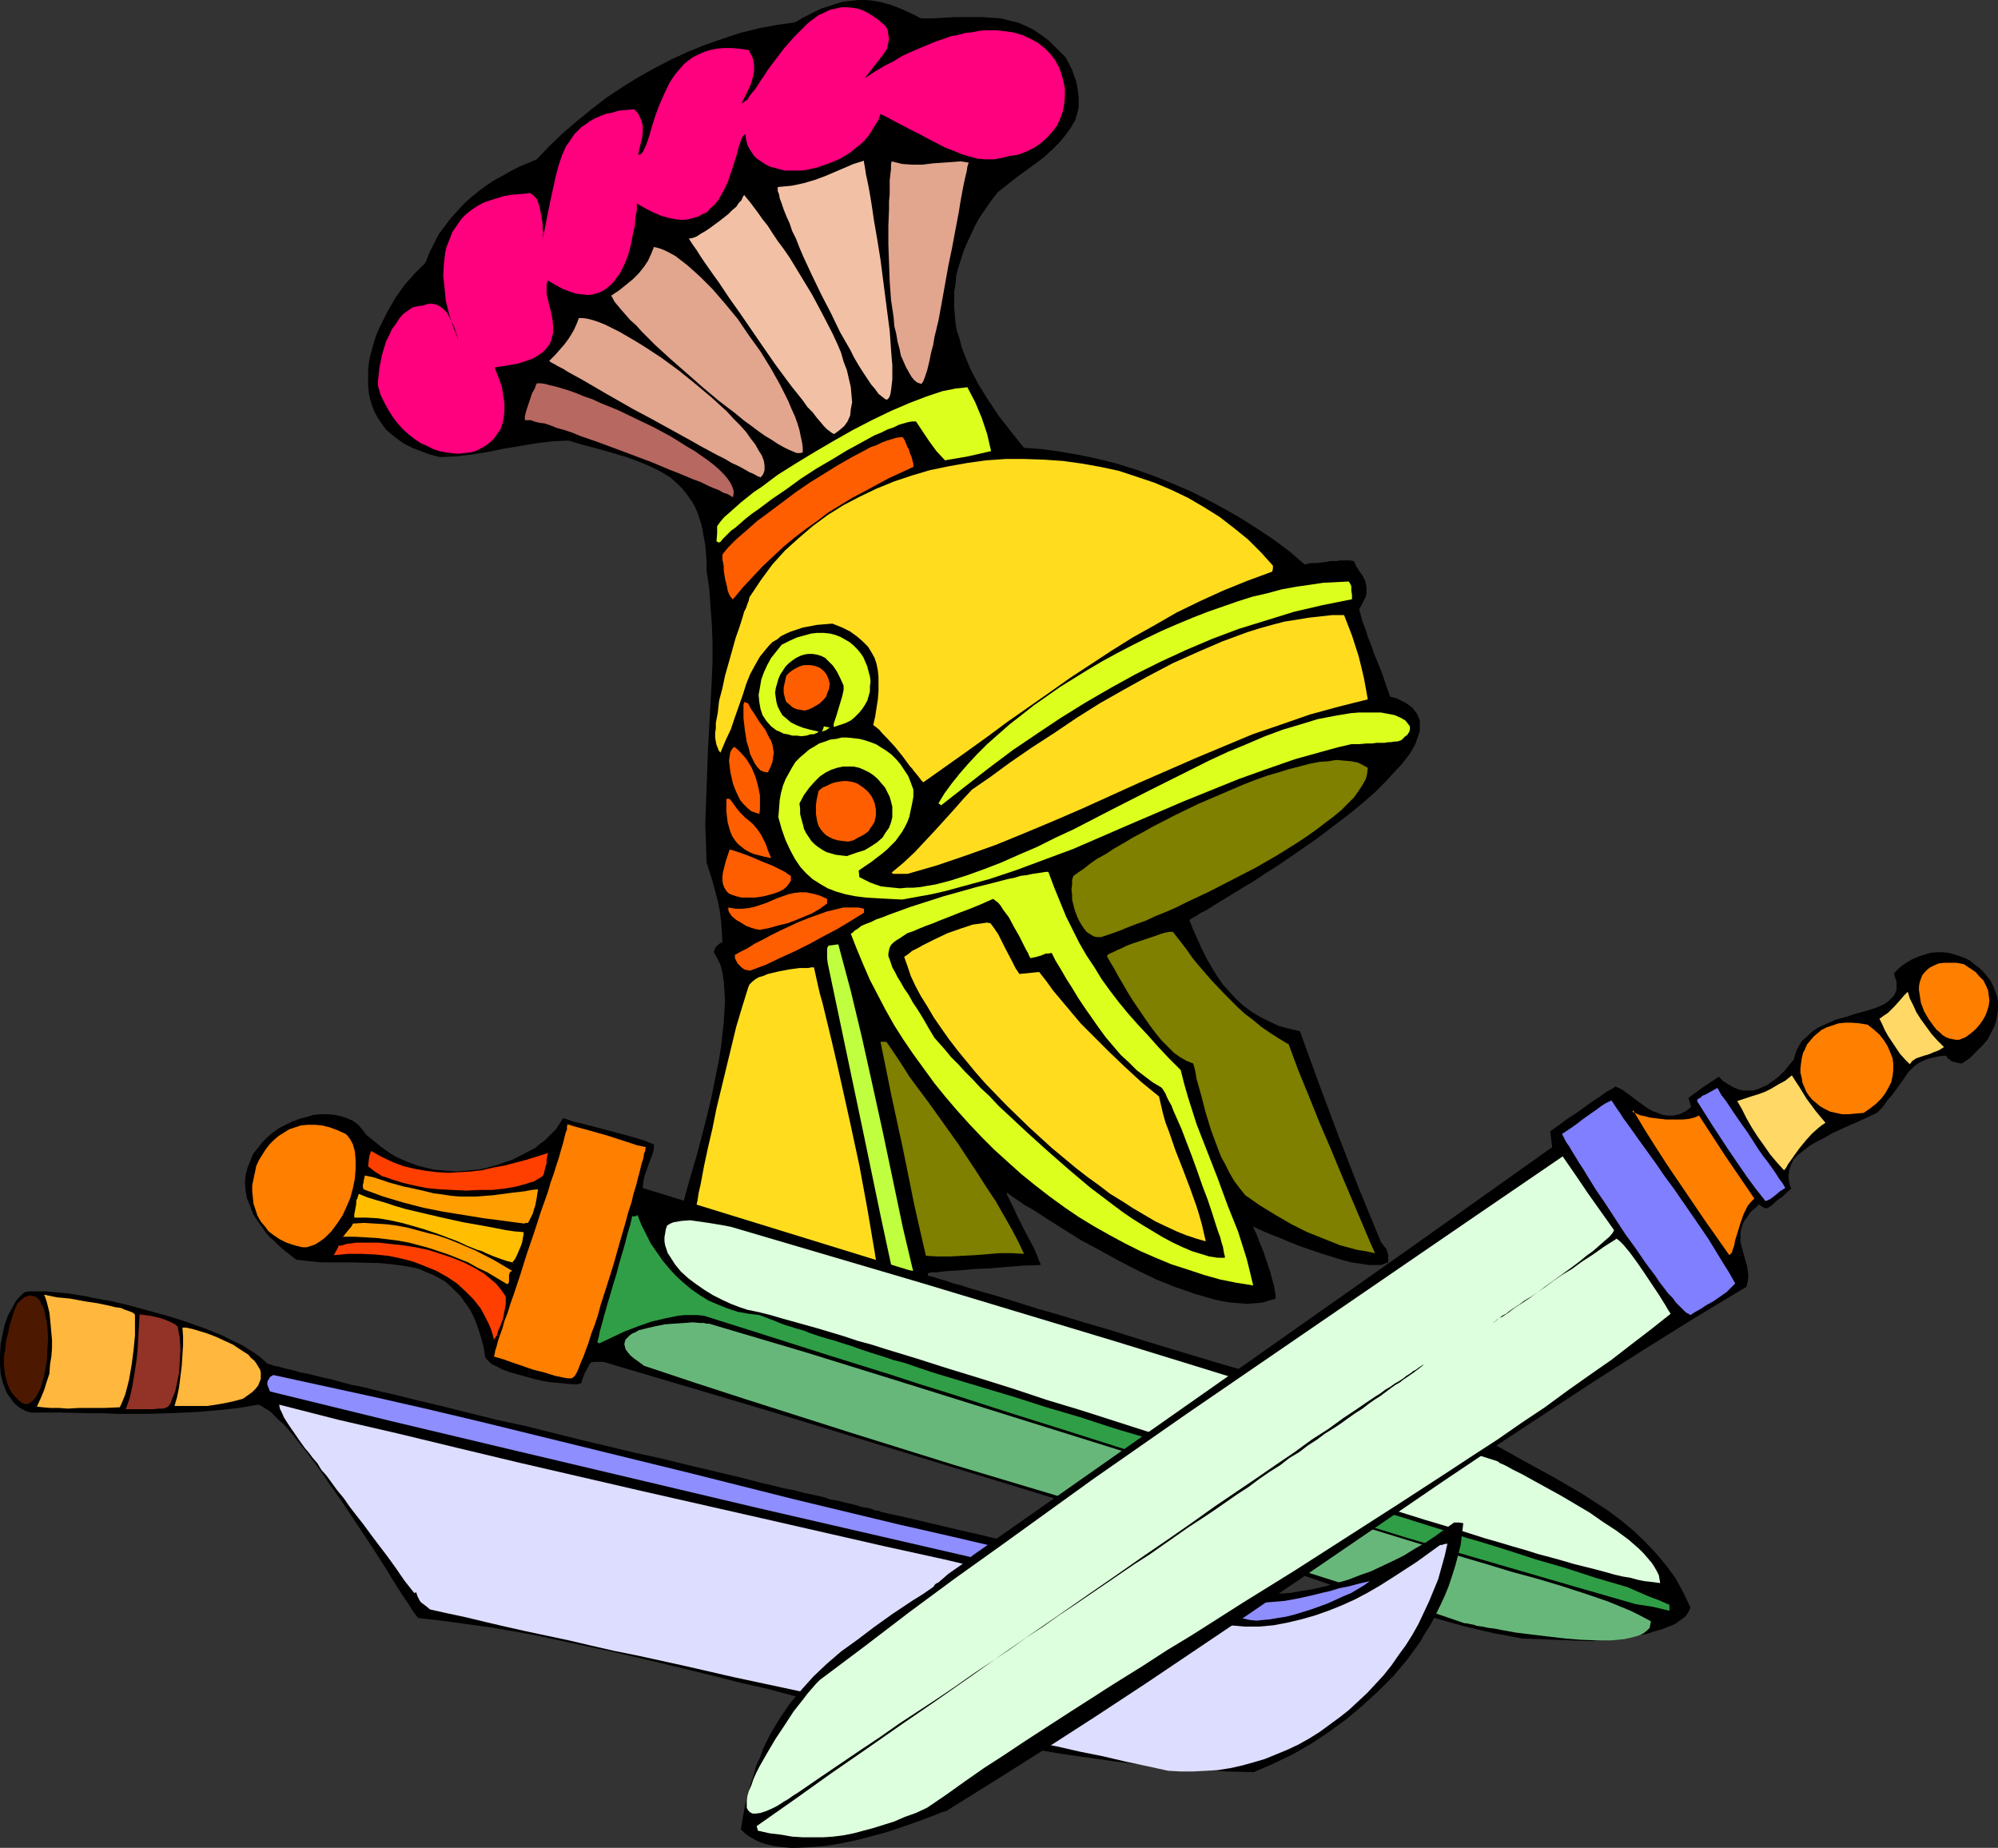
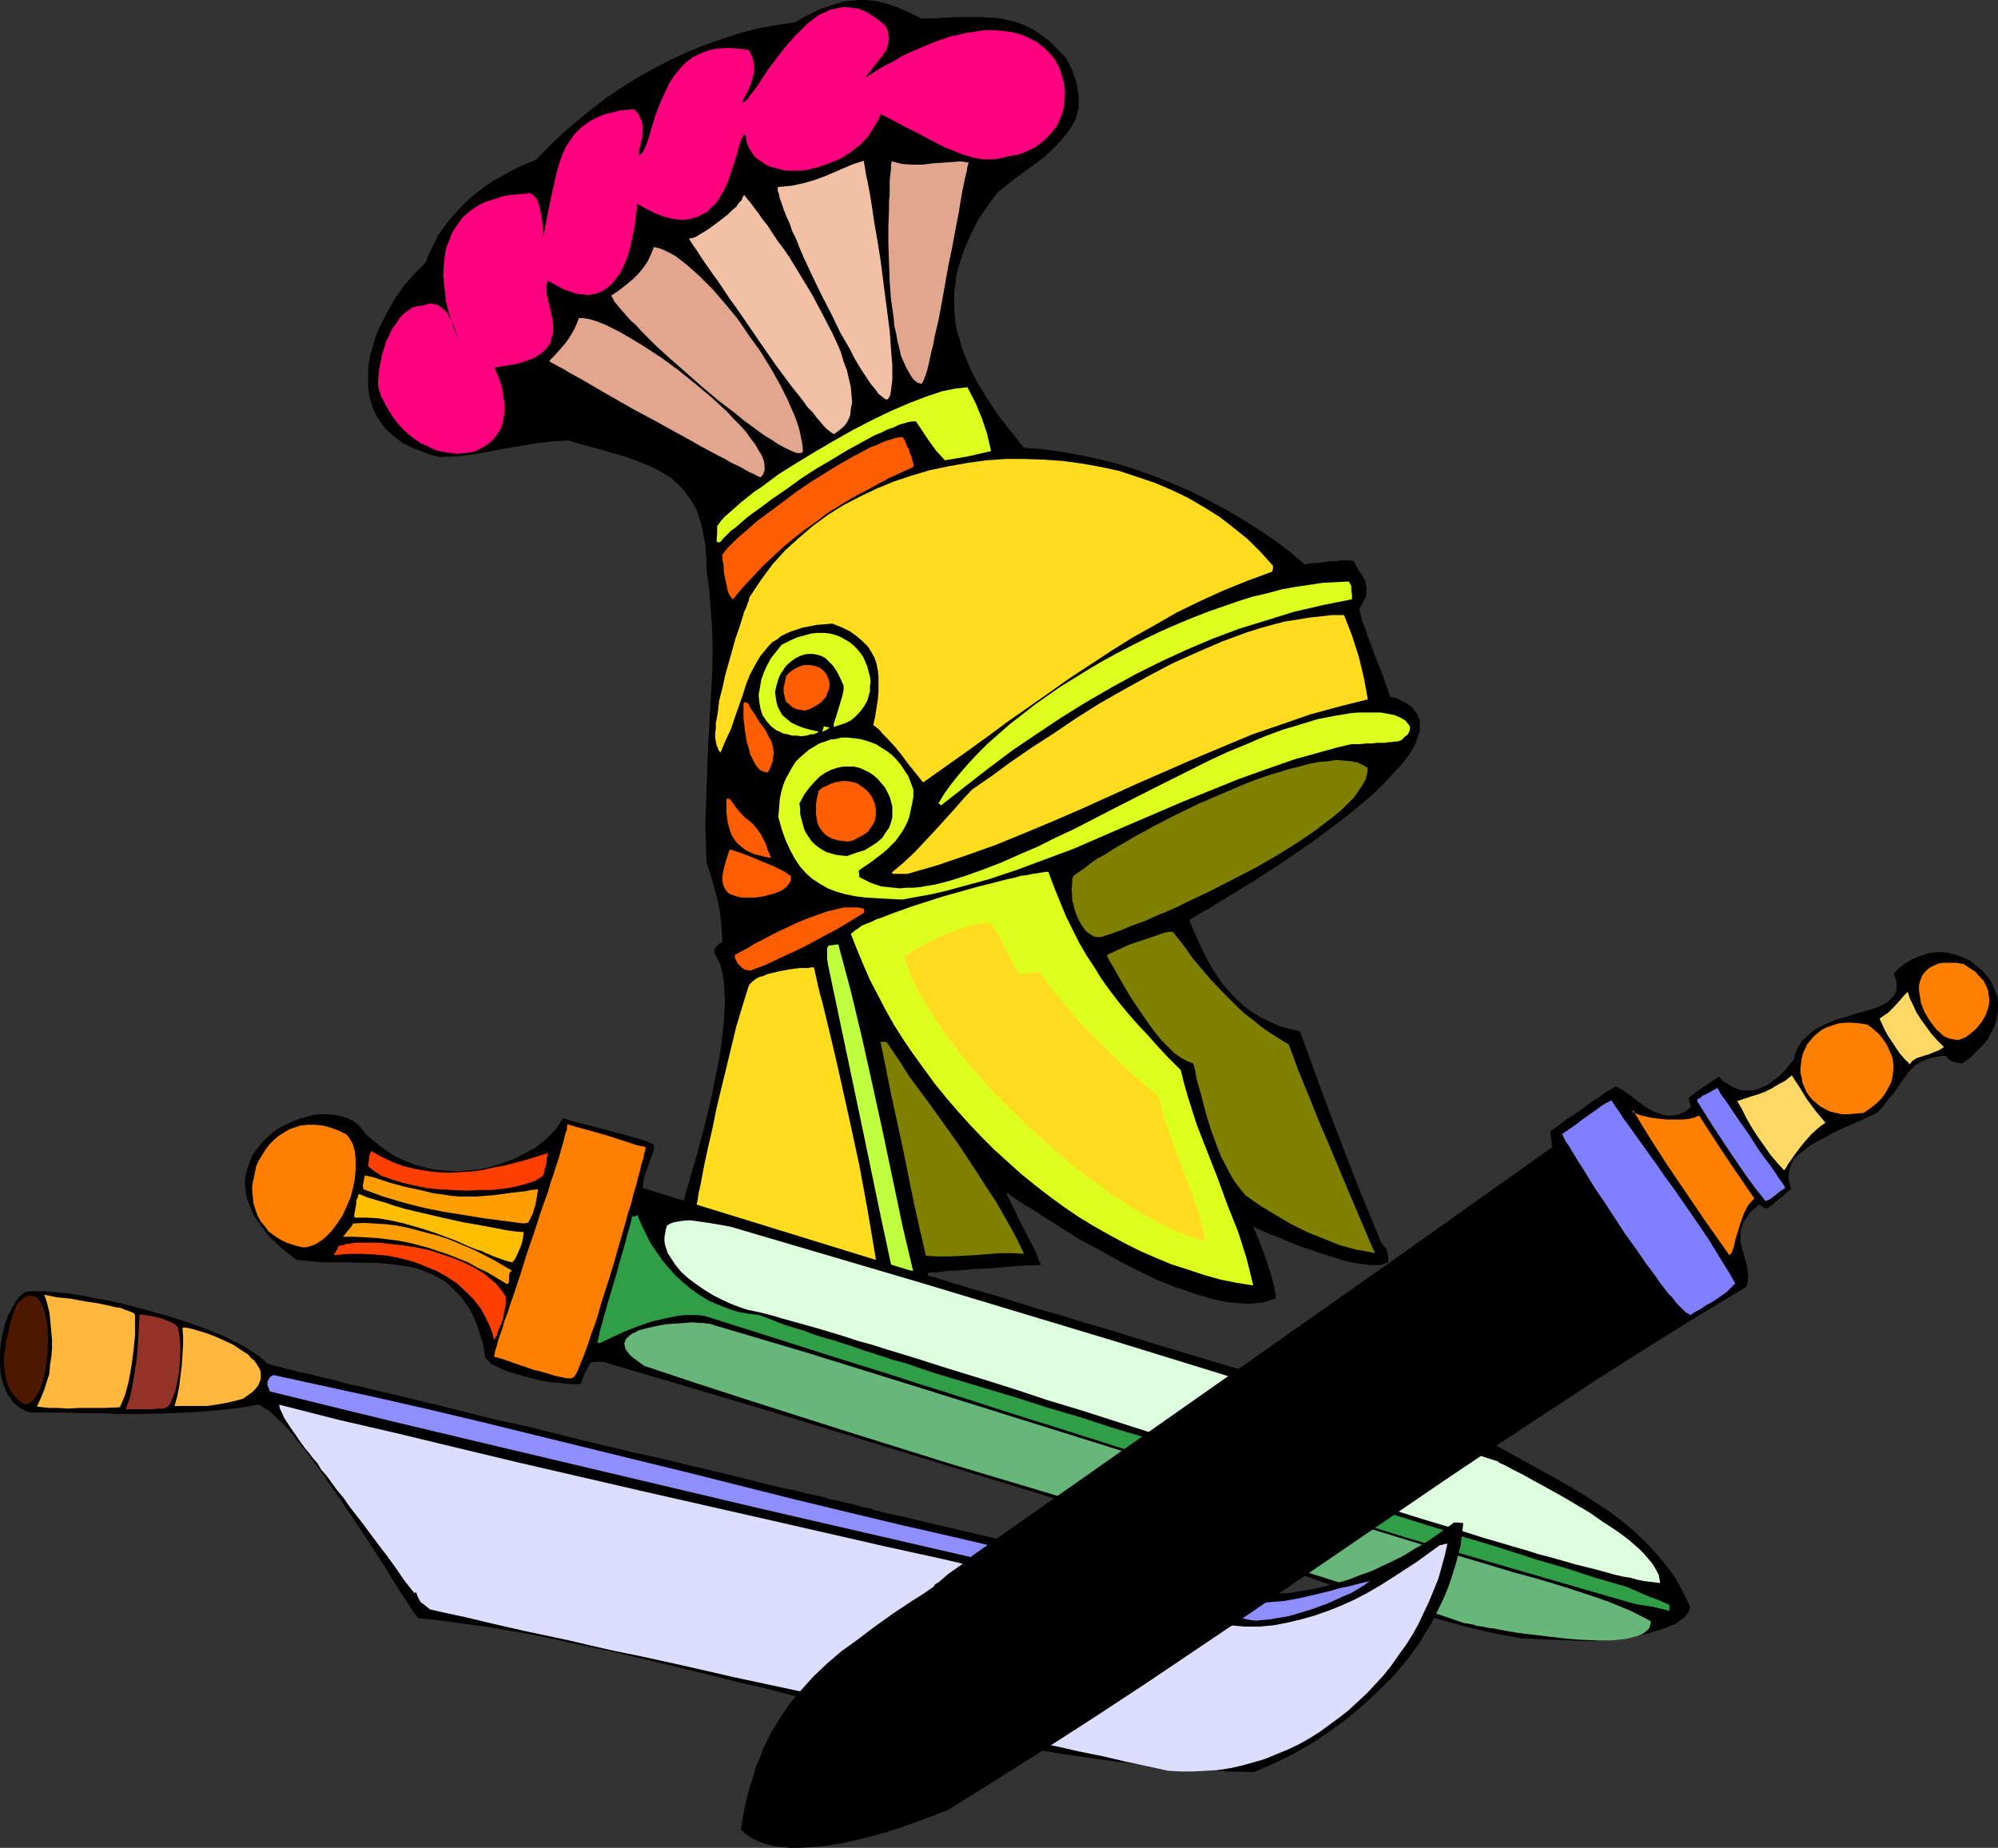
<svg xmlns="http://www.w3.org/2000/svg" xmlns:ns1="http://sodipodi.sourceforge.net/DTD/sodipodi-0.dtd" xmlns:ns2="http://www.inkscape.org/namespaces/inkscape" version="1.0" width="129.724mm" height="119.958mm" id="svg60" ns1:docname="Helmet &amp; Swords.wmf">
  <rect width="100%" height="100%" fill="#333333" stroke="none" />
  <ns1:namedview id="namedview60" pagecolor="#ffffff" bordercolor="#000000" borderopacity="0.25" ns2:showpageshadow="2" ns2:pageopacity="0.0" ns2:pagecheckerboard="0" ns2:deskcolor="#d1d1d1" ns2:document-units="mm" />
  <defs id="defs1">
    <pattern id="WMFhbasepattern" patternUnits="userSpaceOnUse" width="6" height="6" x="0" y="0" />
  </defs>
  <path style="fill:#000000;fill-opacity:1;fill-rule:evenodd;stroke:none" d="m 229.633,326.546 0.162,-0.323 0.162,-0.485 v -0.808 l -0.162,-0.808 -0.162,-1.131 -0.323,-1.131 -0.485,-2.585 -0.485,-2.424 -0.323,-1.293 -0.162,-0.969 -0.162,-0.808 v -0.808 -0.485 l 0.162,-0.162 0.97,-0.162 h 1.131 l 1.293,-0.162 1.454,-0.162 3.07,-0.162 3.394,-0.323 3.717,-0.162 3.878,-0.323 4.202,-0.323 4.363,-0.162 v -0.162 -0.162 l -0.323,-0.646 -0.323,-0.969 -0.485,-1.131 -0.646,-1.454 -0.808,-1.454 -1.616,-3.07 -1.616,-3.232 -0.646,-1.454 -0.646,-1.293 -0.485,-0.969 -0.485,-0.969 -0.162,-0.323 v -0.162 -0.323 l 1.293,0.969 1.454,0.969 1.616,1.131 1.778,0.969 1.778,1.131 1.939,1.293 3.878,2.424 4.363,2.747 4.525,2.424 4.686,2.585 4.686,2.424 4.686,2.262 4.848,1.939 2.424,0.808 2.262,0.808 2.262,0.646 2.262,0.646 2.101,0.485 2.101,0.323 2.101,0.162 1.939,0.162 1.939,-0.162 1.778,-0.162 1.616,-0.485 1.616,-0.485 v -0.969 l -0.162,-0.808 -0.162,-1.131 -0.323,-1.131 -0.646,-2.424 -0.808,-2.424 -0.808,-2.424 -0.97,-2.424 -0.808,-2.1 -0.485,-0.969 -0.323,-0.969 0.485,0.323 0.646,0.323 1.454,0.646 1.939,0.808 2.101,0.808 2.262,0.969 2.424,0.969 5.171,1.777 2.586,0.808 2.586,0.808 2.424,0.646 2.262,0.323 2.101,0.323 h 1.939 0.808 l 0.646,-0.162 0.808,-0.323 0.485,-0.162 v -1.131 -0.646 l -0.162,-0.646 -0.162,-0.485 -0.162,-0.485 -0.323,-0.323 -0.485,-0.646 -0.485,-0.646 -5.333,-12.926 -5.01,-12.926 -4.848,-12.926 -4.686,-12.926 -2.747,-0.646 -2.424,-0.646 -2.424,-1.131 -2.262,-1.131 -2.101,-1.293 -1.939,-1.454 -1.778,-1.616 -1.616,-1.777 -1.616,-1.777 -1.454,-2.1 -1.293,-2.1 -1.293,-2.262 -1.131,-2.262 -2.101,-4.686 -0.97,-2.424 0.323,-0.162 0.162,-0.162 0.323,-0.162 0.485,-0.323 0.646,-0.323 0.646,-0.485 0.646,-0.323 0.97,-0.485 1.778,-1.131 2.101,-1.293 2.424,-1.454 2.586,-1.616 2.747,-1.616 2.909,-1.939 3.07,-1.939 3.07,-2.1 6.302,-4.363 5.979,-4.524 2.909,-2.262 2.909,-2.424 2.586,-2.262 2.424,-2.424 2.101,-2.262 2.101,-2.262 1.616,-2.1 0.646,-0.969 0.646,-1.131 0.485,-0.969 0.323,-0.969 0.323,-0.969 0.323,-0.969 v -0.969 -0.808 -0.808 l -0.323,-0.808 -0.323,-0.808 -0.646,-0.808 -0.485,-0.646 -0.808,-0.646 -0.97,-0.646 -0.97,-0.485 -1.293,-0.646 -1.454,-0.323 -0.97,-2.747 -0.808,-2.424 -0.808,-2.1 -0.808,-1.939 -0.646,-1.616 -0.485,-1.454 -0.485,-1.293 -0.485,-1.131 -0.323,-1.131 -0.323,-0.969 -0.646,-1.616 -0.808,-3.07 0.646,-1.131 0.485,-0.969 0.485,-0.969 0.162,-0.808 v -0.808 -0.808 l -0.162,-0.808 -0.162,-0.646 -0.646,-1.293 -0.808,-1.131 -0.808,-1.293 -0.485,-1.131 -0.97,-0.162 h -2.586 l -0.646,0.162 h -0.646 -0.808 l -0.97,0.162 -1.131,0.162 -1.293,0.162 h -1.454 l -1.616,0.323 -3.555,-3.07 -3.878,-2.908 -3.878,-2.585 -4.04,-2.585 -4.202,-2.424 -4.202,-2.262 -4.202,-2.1 -4.525,-1.939 -4.363,-1.777 -4.525,-1.616 -4.686,-1.454 -4.525,-1.131 -4.525,-0.969 -4.686,-0.808 -4.525,-0.646 -4.525,-0.323 -3.232,-4.039 -2.909,-3.716 -2.586,-3.878 -2.424,-3.878 -1.939,-3.716 -1.616,-3.878 -0.646,-1.777 -0.485,-1.939 -0.646,-1.939 -0.323,-1.777 -0.162,-1.939 -0.162,-1.939 v -1.939 -1.939 l 0.323,-1.939 0.162,-1.939 0.485,-1.939 0.646,-1.939 0.646,-2.1 0.808,-1.939 0.97,-2.1 0.97,-2.1 1.131,-2.1 1.454,-2.1 1.454,-2.1 1.616,-2.1 4.686,-3.716 4.686,-3.393 2.101,-1.616 1.939,-1.777 1.778,-1.777 1.454,-1.777 1.293,-1.777 1.131,-1.939 0.323,-1.131 0.323,-1.131 0.162,-0.969 V 25.044 23.752 l -0.162,-1.131 -0.162,-1.293 -0.323,-1.454 -0.485,-1.293 -0.485,-1.454 -0.808,-1.616 -0.808,-1.454 -2.101,-2.1 -1.939,-1.939 -1.939,-1.454 -1.939,-1.293 -1.939,-0.969 -1.939,-0.808 -2.101,-0.485 -1.939,-0.485 -2.262,-0.162 -2.101,-0.162 h -4.686 -2.424 l -2.586,0.162 -2.747,0.162 h -2.747 l -2.262,-1.131 -2.101,-0.969 -1.939,-0.808 -1.939,-0.646 -1.778,-0.485 -1.778,-0.323 L 212.504,0 h -1.778 l -1.616,0.162 -1.778,0.162 -1.778,0.485 -1.939,0.646 -2.101,0.646 -1.939,0.969 -2.262,1.131 -2.262,1.293 -4.525,0.646 -4.363,0.808 -4.525,1.131 -4.363,1.454 -4.202,1.454 -4.363,1.777 -4.202,1.939 -4.04,2.1 -4.04,2.262 -3.878,2.424 -3.878,2.585 -3.555,2.747 -3.555,2.908 -3.394,2.908 -3.394,3.232 -3.07,3.232 -4.202,1.777 -2.262,1.131 -1.939,1.131 -2.101,1.131 -1.939,1.293 -1.939,1.454 -1.778,1.454 -1.778,1.616 -1.616,1.777 -1.616,1.777 -1.454,1.939 -1.454,1.939 -1.131,2.262 -1.131,2.262 -0.97,2.424 -1.293,1.293 -1.293,1.293 -2.586,2.908 -2.262,3.232 -1.939,3.393 -1.778,3.555 -0.808,1.777 -0.646,1.939 -0.485,1.777 -0.485,1.777 -0.323,1.777 -0.162,1.777 v 1.777 1.777 l 0.162,1.777 0.323,1.616 0.485,1.616 0.646,1.616 0.808,1.454 0.97,1.454 0.97,1.293 1.454,1.293 1.454,1.131 1.616,1.131 1.939,0.969 2.101,0.808 2.101,0.808 2.586,0.646 4.04,-0.162 4.04,-0.485 3.878,-0.646 4.04,-0.808 3.878,-0.646 3.878,-0.646 4.04,-0.485 3.717,-0.162 3.878,1.131 3.717,0.969 3.394,0.969 3.232,0.969 3.07,1.131 2.747,1.131 2.586,1.293 2.424,1.454 1.939,1.777 0.97,0.969 0.808,0.969 0.808,1.131 0.808,1.131 0.646,1.131 0.646,1.454 0.97,2.908 0.323,1.616 0.323,1.777 0.323,1.777 0.162,1.939 0.162,2.1 v 2.262 l 0.646,4.363 0.323,4.524 0.323,4.363 0.162,4.363 v 4.363 l -0.162,4.363 -0.485,8.887 -0.485,8.887 -0.323,9.048 -0.162,4.524 -0.162,4.524 0.162,4.686 0.162,4.686 1.454,4.524 0.646,2.424 0.646,2.424 0.485,2.424 0.323,2.585 0.162,2.424 0.162,2.747 -0.485,0.162 -0.646,0.485 -0.162,0.162 -0.323,0.323 -0.323,0.646 -0.162,0.646 0.808,1.454 0.808,1.616 0.485,1.939 0.323,2.1 0.162,2.262 0.162,2.585 -0.162,2.585 -0.162,2.747 -0.323,2.908 -0.323,2.908 -0.485,3.07 -0.646,3.232 -1.293,6.463 -1.616,6.625 -1.778,6.786 -1.939,6.625 -1.778,6.463 -1.778,6.14 -0.97,2.908 -0.808,2.908 -0.808,2.585 -0.646,2.585 -0.646,2.262 -0.646,2.262 -0.323,1.939 -0.485,1.777 h 2.101 1.293 1.454 l 1.616,0.162 1.778,0.162 h 2.101 l 1.939,0.323 2.262,0.162 2.262,0.162 4.848,0.323 5.171,0.485 5.171,0.485 10.827,0.969 5.171,0.485 5.171,0.323 4.686,0.485 h 2.262 l 2.101,0.323 h 1.939 l 1.778,0.162 1.778,0.162 z" id="path1" />
  <path style="fill:#bfff3f;fill-opacity:1;fill-rule:evenodd;stroke:none" d="m 227.209,324.122 -2.909,-11.31 -2.747,-11.633 -4.848,-23.105 -2.586,-11.795 -2.586,-11.633 -2.747,-11.472 -3.07,-11.472 -2.424,0.323 -0.323,0.646 v 0.646 0.323 0.646 0.808 l 0.162,1.293 8.726,41.525 4.363,21.005 4.525,21.005 -0.808,0.162 h -0.97 -1.131 -1.293 l -1.293,-0.162 h -1.454 l -1.616,-0.323 -1.616,-0.162 -3.394,-0.485 -3.878,-0.485 -3.878,-0.646 -4.04,-0.646 -4.202,-0.646 -4.04,-0.646 -2.101,-0.323 -2.101,-0.323 -3.878,-0.646 -3.878,-0.646 -3.394,-0.485 -1.778,-0.323 -1.616,-0.162 -1.454,-0.162 -1.293,-0.162 v 0.162 0.323 l -0.323,0.646 -0.485,0.969 -0.808,2.1 -0.485,0.808 -0.323,0.808 v 0.162 0.323 l 7.757,0.323 7.918,0.646 16.322,1.454 8.242,0.646 8.08,0.808 4.04,0.323 3.878,0.323 z" id="path2" />
  <path style="fill:#ffdd1e;fill-opacity:1;fill-rule:evenodd;stroke:none" d="m 216.059,317.174 -0.646,-5.17 -0.808,-5.009 -1.778,-10.502 -1.939,-10.502 -2.262,-10.502 -2.262,-10.179 -1.131,-5.009 -1.131,-4.847 -1.131,-4.686 -1.131,-4.686 -0.646,-2.262 -0.485,-2.1 -0.97,-4.363 h -0.646 l -0.808,0.162 h -0.97 -1.131 l -2.424,0.323 -2.586,0.485 -2.747,0.646 -1.131,0.485 -1.131,0.323 -0.808,0.485 -0.808,0.646 -0.646,0.646 -0.323,0.808 -1.454,4.686 -1.454,4.847 -2.424,10.018 -2.424,10.018 -0.97,4.847 -1.131,4.847 -0.97,4.524 -0.808,4.363 -0.485,2.1 -0.323,2.1 -0.485,1.939 -0.323,1.777 -0.323,1.616 -0.323,1.777 -0.323,1.454 -0.323,1.454 -0.323,1.293 -0.323,1.131 -0.323,0.969 -0.162,0.969 5.818,1.293 5.979,1.131 12.443,2.1 12.282,1.939 5.979,0.808 z" id="path3" />
  <path style="fill:#ddff1e;fill-opacity:1;fill-rule:evenodd;stroke:none" d="m 307.524,315.397 -0.808,-3.393 -0.808,-3.232 -2.101,-6.625 -2.586,-6.463 -2.424,-6.625 -2.586,-6.625 -2.586,-6.625 -2.101,-6.625 -0.97,-3.393 -0.808,-3.232 -2.909,-2.908 -2.586,-2.747 -2.586,-2.908 -2.424,-2.585 -2.424,-2.747 -2.262,-2.747 -2.101,-2.747 -2.101,-2.908 -1.778,-2.908 -1.939,-2.908 -1.778,-3.07 -1.616,-3.232 -1.616,-3.232 -1.454,-3.555 -1.454,-3.555 -1.454,-3.878 h -0.646 l -0.97,0.162 -1.131,0.162 -1.131,0.162 -1.454,0.323 -1.454,0.162 -1.616,0.485 -1.616,0.323 -3.717,0.969 -3.878,0.969 -4.04,1.131 -4.04,1.131 -4.04,1.293 -4.04,1.293 -3.555,1.293 -1.778,0.646 -1.616,0.646 -1.454,0.485 -1.293,0.646 -1.293,0.485 -1.131,0.485 -0.808,0.646 -0.808,0.485 -0.485,0.485 -0.485,0.323 1.454,3.716 1.616,3.878 1.616,3.716 1.939,3.716 1.939,3.716 2.101,3.716 2.262,3.555 2.424,3.555 2.586,3.555 2.586,3.555 2.747,3.393 2.909,3.393 2.909,3.232 3.07,3.232 3.07,3.07 3.394,3.07 3.232,2.908 3.394,2.747 3.555,2.747 3.555,2.585 3.555,2.424 3.717,2.262 3.717,2.1 3.878,2.1 3.878,1.939 3.717,1.616 3.878,1.616 4.04,1.293 3.878,1.293 4.04,1.131 4.04,0.808 z" id="path4" />
-   <path style="fill:#000000;fill-opacity:1;fill-rule:evenodd;stroke:none" d="m 300.576,308.611 v -0.323 l -0.162,-0.646 -0.162,-0.808 -0.162,-0.969 -0.323,-0.969 -0.323,-1.293 -0.485,-1.293 -0.485,-1.454 -0.97,-3.07 -1.131,-3.393 -1.293,-3.393 -1.293,-3.716 -1.293,-3.555 -1.293,-3.393 -1.293,-3.393 -1.293,-2.908 -0.646,-1.454 -0.485,-1.293 -0.646,-1.131 -0.485,-0.969 -0.323,-0.808 -0.485,-0.808 -0.323,-0.485 -0.323,-0.323 -1.939,-1.131 -1.939,-1.454 -2.101,-1.616 -1.778,-1.777 -2.101,-1.939 -1.939,-2.262 -1.778,-2.1 -1.778,-2.424 -3.394,-4.847 -1.616,-2.424 -1.454,-2.424 -1.454,-2.262 -1.293,-2.262 -1.293,-2.1 -0.97,-1.939 -0.808,0.162 h -0.646 l -1.131,0.485 -1.131,0.323 -1.454,0.323 -0.323,-0.485 -0.323,-0.808 -0.485,-0.808 -0.485,-0.969 -1.131,-2.262 -1.293,-2.262 -1.293,-2.424 -1.454,-1.939 -0.485,-0.808 -0.646,-0.808 -0.646,-0.485 -0.646,-0.485 -2.909,1.293 -2.747,1.131 -2.586,0.969 -2.424,0.969 -2.101,0.808 -1.939,0.808 -1.778,0.646 -1.616,0.646 -1.454,0.646 -1.454,0.485 -0.97,0.646 -0.97,0.646 -0.808,0.485 -0.646,0.485 -0.646,0.646 -0.323,0.646 -0.162,0.646 -0.162,0.808 v 0.646 l 0.323,0.808 0.323,0.969 0.323,0.969 0.646,1.131 0.646,1.293 0.808,1.293 0.808,1.454 1.131,1.616 0.97,1.777 1.293,1.939 1.293,2.1 1.293,2.262 1.454,2.424 1.293,1.454 1.293,1.454 1.454,1.777 1.778,1.777 1.616,1.777 1.939,1.939 1.939,2.1 2.262,2.1 2.101,2.262 2.262,2.1 4.848,4.524 5.01,4.524 5.171,4.524 5.171,4.363 5.333,4.039 2.586,1.939 2.586,1.777 2.586,1.616 2.424,1.454 2.424,1.454 2.424,1.293 2.424,1.131 2.262,0.969 2.101,0.646 2.101,0.646 2.101,0.323 z" id="path5" />
  <path style="fill:#7f7f00;fill-opacity:1;fill-rule:evenodd;stroke:none" d="m 251.288,307.641 -1.454,-3.07 -1.616,-3.07 -1.939,-3.393 -1.939,-3.393 -2.262,-3.393 -2.262,-3.555 -4.686,-7.109 -4.848,-6.786 -2.424,-3.393 -2.424,-3.232 -2.262,-3.07 -1.939,-3.07 -1.939,-2.908 -1.778,-2.585 h -1.454 l 1.293,6.301 1.293,6.463 2.909,13.411 2.747,13.572 1.454,6.463 1.454,6.301 2.909,0.162 h 2.909 l 6.141,-0.323 6.141,-0.485 h 3.07 z" id="path6" />
  <path style="fill:#7f7f00;fill-opacity:1;fill-rule:evenodd;stroke:none" d="m 337.42,307.48 -1.293,-2.908 -1.293,-3.07 -2.747,-6.463 -2.747,-6.463 -2.747,-6.625 -2.909,-6.786 -2.586,-6.463 -2.586,-6.301 -1.131,-3.07 -1.131,-3.07 -2.424,-1.454 -2.262,-1.454 -2.101,-1.454 -1.939,-1.616 -1.939,-1.454 -1.778,-1.616 -3.232,-3.232 -3.232,-3.393 -3.07,-3.555 -1.616,-1.939 -1.454,-2.1 -1.616,-2.1 -1.778,-2.262 h -0.808 l -0.97,0.162 -1.131,0.323 -1.293,0.485 -2.909,0.969 -2.909,0.969 -1.293,0.485 -1.293,0.646 -1.131,0.485 -0.97,0.485 -0.808,0.323 -0.485,0.323 -0.162,0.323 v 0 l 0.808,1.454 0.97,1.616 0.97,1.777 1.131,1.939 1.131,1.939 1.293,2.1 2.747,4.039 1.454,2.1 1.454,1.939 1.454,1.777 1.616,1.616 1.454,1.454 1.616,1.131 1.454,0.808 1.616,0.646 0.485,1.777 0.323,1.939 1.131,4.039 1.131,4.363 1.293,4.201 1.616,4.363 0.808,2.1 1.131,2.1 0.97,1.939 1.131,1.939 1.454,1.939 1.293,1.616 3.717,2.585 3.717,2.262 3.878,2.262 3.878,1.939 4.04,1.616 4.04,1.616 4.202,1.131 2.101,0.323 z" id="path7" />
  <path style="fill:#ffdd1e;fill-opacity:1;fill-rule:evenodd;stroke:none" d="m 295.889,304.571 -0.485,-2.1 -0.485,-2.1 -0.646,-2.262 -0.646,-2.1 -1.616,-4.524 -1.778,-4.686 -1.778,-4.524 -1.616,-4.686 -0.808,-2.1 -0.646,-2.262 -0.485,-2.1 -0.485,-2.1 -4.363,-3.555 -4.04,-3.716 -3.717,-3.555 -3.555,-3.555 -3.555,-3.555 -3.394,-4.039 -3.394,-4.039 -1.616,-2.262 -1.778,-2.262 -4.848,0.485 -0.97,-1.454 -0.808,-1.616 -1.778,-3.393 -1.616,-3.232 -0.97,-1.454 -0.97,-1.293 -0.808,-0.162 -1.131,0.162 -1.131,0.162 -1.293,0.162 -1.454,0.485 -1.454,0.485 -3.232,1.131 -3.07,1.454 -2.909,1.454 -1.454,0.808 -1.293,0.646 -0.97,0.808 -0.97,0.646 0.808,2.262 0.808,2.424 1.131,2.424 1.293,2.424 1.616,2.585 1.616,2.747 1.778,2.585 1.939,2.747 2.101,2.747 2.262,2.747 2.262,2.747 2.424,2.747 5.171,5.332 5.494,5.332 5.494,5.009 5.818,4.847 2.909,2.262 2.909,2.1 2.747,2.1 2.909,1.777 2.747,1.777 2.747,1.616 2.747,1.616 2.747,1.293 2.424,1.131 2.424,0.969 2.424,0.808 z" id="path8" />
  <path style="fill:#ff5e00;fill-opacity:1;fill-rule:evenodd;stroke:none" d="m 184.062,238.163 3.878,-1.454 3.717,-1.777 3.555,-1.616 3.555,-1.777 3.232,-1.777 3.394,-1.777 3.232,-1.939 3.394,-2.1 v -0.969 l -0.646,-0.162 -0.808,-0.162 h -1.616 -1.939 l -1.939,0.485 -2.101,0.485 -2.262,0.808 -2.262,0.808 -2.424,0.969 -4.525,2.1 -2.262,1.131 -2.101,1.131 -1.939,0.969 -1.778,1.131 -1.616,0.808 -1.454,0.808 v 0.808 l 0.323,0.646 0.323,0.646 0.485,0.485 0.485,0.485 0.646,0.485 0.646,0.162 z" id="path9" />
  <path style="fill:#7f7f00;fill-opacity:1;fill-rule:evenodd;stroke:none" d="m 270.195,229.923 1.454,-0.485 1.454,-0.485 1.778,-0.646 1.939,-0.808 2.101,-0.808 2.262,-0.808 2.424,-1.131 2.424,-0.969 2.586,-1.131 2.586,-1.293 5.494,-2.585 5.656,-2.908 5.656,-2.908 5.333,-3.07 5.171,-3.232 2.424,-1.616 2.262,-1.616 2.101,-1.616 1.939,-1.454 1.939,-1.616 1.616,-1.616 1.454,-1.454 1.131,-1.616 0.97,-1.454 0.808,-1.454 0.323,-1.293 0.162,-1.454 -1.131,-0.646 -1.293,-0.646 -1.616,-0.323 -1.778,-0.162 -1.939,-0.162 -1.939,0.323 -2.262,0.162 -2.424,0.485 -2.424,0.646 -2.586,0.646 -2.586,0.808 -2.747,0.808 -2.747,0.969 -2.909,1.131 -5.656,2.424 -5.656,2.424 -5.656,2.747 -5.333,2.747 -2.586,1.454 -2.424,1.293 -2.424,1.454 -2.262,1.293 -1.939,1.293 -2.101,1.131 -1.616,1.131 -1.616,1.293 -1.454,0.969 -1.131,0.808 -0.323,0.969 v 1.131 l -0.162,1.293 0.162,1.131 v 1.293 l 0.323,1.293 0.323,1.293 0.485,1.293 0.485,1.131 0.646,1.131 0.646,0.969 0.646,0.808 0.97,0.646 0.808,0.485 0.808,0.162 z" id="path10" />
-   <path style="fill:#ff5e00;fill-opacity:1;fill-rule:evenodd;stroke:none" d="m 186.486,228.146 2.424,-0.485 2.262,-0.646 2.101,-0.485 2.101,-0.808 1.939,-0.808 1.939,-0.808 1.939,-1.131 1.778,-1.293 v -1.131 l -1.778,-0.808 -1.778,-0.485 -1.616,-0.323 h -1.454 l -1.454,0.162 -1.454,0.323 -2.747,0.969 -2.586,1.131 -1.454,0.485 -1.454,0.485 -1.454,0.323 -1.616,0.162 H 180.507 l -1.778,-0.323 v 0.646 l 0.162,0.485 0.323,0.485 0.323,0.485 1.131,0.969 1.131,0.646 1.293,0.808 1.293,0.485 1.131,0.323 z" id="path11" />
  <path style="fill:#ddff1e;fill-opacity:1;fill-rule:evenodd;stroke:none" d="m 221.392,220.713 3.555,-0.646 3.555,-0.646 3.555,-0.808 3.555,-0.969 7.11,-1.939 6.787,-2.262 6.949,-2.585 6.949,-2.585 13.413,-5.817 6.787,-2.908 6.787,-2.908 6.787,-2.747 6.787,-2.747 6.787,-2.424 6.949,-2.424 6.949,-1.939 3.555,-0.969 3.394,-0.808 h 1.939 l 1.778,-0.162 h 1.293 l 1.293,-0.162 h 1.131 0.808 l 0.808,-0.162 h 0.646 l 0.97,-0.162 h 0.646 l 0.97,-0.323 0.485,-0.485 0.485,-0.485 0.485,-0.323 0.323,-0.485 0.162,-0.323 0.162,-0.485 v -0.808 l -0.485,-0.646 -0.646,-0.808 -1.131,-0.646 -1.454,-0.646 -1.616,-0.323 -1.778,-0.323 h -1.778 -1.778 -1.939 l -1.939,0.162 -1.939,0.323 -1.939,0.323 -4.202,0.808 -4.202,1.293 -4.363,1.293 -4.363,1.616 -4.525,1.939 -4.686,1.939 -4.525,2.1 -4.848,2.424 -9.373,4.686 -9.534,4.847 -9.373,4.847 -4.525,2.1 -4.525,2.262 -4.525,1.939 -4.363,1.939 -4.202,1.616 -4.04,1.454 -4.04,1.293 -3.717,0.969 -1.939,0.323 -1.778,0.323 -1.778,0.162 h -1.616 l -1.616,0.162 -1.616,-0.162 -1.616,-0.162 -1.454,-0.162 -1.454,-0.485 -1.293,-0.485 -1.293,-0.646 -1.293,-0.646 -0.162,-1.616 1.616,-1.131 1.454,-0.969 1.454,-1.131 1.293,-0.969 1.131,-0.969 1.131,-1.131 0.97,-0.969 0.808,-1.131 0.808,-1.131 0.646,-1.131 0.646,-1.293 0.485,-1.293 0.323,-1.616 0.323,-1.454 0.323,-1.777 v -1.777 l -0.646,-1.777 -0.646,-1.616 -0.97,-1.454 -0.97,-1.454 -0.97,-1.131 -1.131,-1.131 -1.293,-0.969 -1.293,-0.808 -1.293,-0.808 -1.293,-0.485 -1.454,-0.485 -1.293,-0.323 -1.454,-0.162 -1.454,-0.162 h -1.454 l -1.293,0.323 -1.454,0.162 -1.293,0.485 -1.454,0.485 -1.293,0.808 -1.131,0.646 -1.131,0.969 -1.131,0.969 -1.131,1.131 -0.808,1.293 -0.808,1.454 -0.808,1.454 -0.646,1.616 -0.485,1.777 -0.323,1.777 -0.162,2.1 -0.162,2.1 0.808,2.908 0.97,2.747 1.131,2.424 1.131,2.1 1.293,1.939 1.454,1.616 1.616,1.454 1.778,1.131 1.939,1.131 2.101,0.808 2.262,0.646 2.424,0.485 2.586,0.323 2.747,0.162 2.909,0.162 z" id="path12" />
  <path style="fill:#ff5e00;fill-opacity:1;fill-rule:evenodd;stroke:none" d="m 187.456,219.905 2.424,-0.646 1.293,-0.485 0.97,-0.485 0.808,-0.646 0.646,-0.808 0.485,-0.808 v -1.131 l -0.323,-0.162 -0.485,-0.323 -0.646,-0.485 -0.97,-0.485 -0.97,-0.485 -0.97,-0.485 -2.424,-0.969 -2.262,-0.969 -2.424,-0.969 -0.97,-0.323 -0.97,-0.323 -0.97,-0.323 -0.646,-0.162 -0.485,1.454 -0.485,1.454 -0.323,1.293 -0.323,1.293 -0.162,1.131 v 0.969 l 0.162,0.969 0.323,0.808 0.485,0.808 0.646,0.646 0.808,0.323 0.97,0.323 1.293,0.323 h 1.616 1.778 z" id="path13" />
  <path style="fill:#ffdd1e;fill-opacity:1;fill-rule:evenodd;stroke:none" d="m 222.685,214.412 7.272,-2.1 7.11,-2.424 7.272,-2.585 7.11,-2.908 6.949,-2.908 7.11,-3.07 13.898,-6.301 14.059,-6.14 6.949,-2.908 6.949,-2.908 7.11,-2.424 6.949,-2.424 7.11,-1.939 7.11,-1.777 -0.485,-2.747 -0.485,-2.585 -0.646,-2.747 -0.646,-2.585 -1.616,-5.009 -1.939,-5.009 h -2.909 l -2.909,0.323 -2.909,0.323 -2.909,0.485 -3.07,0.485 -3.07,0.808 -2.909,0.808 -3.07,0.969 -3.07,1.131 -3.07,1.131 -5.979,2.585 -6.141,2.747 -6.141,3.232 -5.818,3.232 -5.979,3.393 -5.656,3.555 -5.494,3.716 -5.494,3.555 -5.171,3.555 -4.848,3.555 -4.686,3.232 -2.262,2.424 -2.262,2.585 -4.686,5.17 -2.424,2.585 -2.424,2.585 -2.747,2.585 -2.909,2.424 0.323,0.323 h 0.162 0.323 0.485 z" id="path14" />
  <path style="fill:#ff5e00;fill-opacity:1;fill-rule:evenodd;stroke:none" d="m 189.233,210.534 -0.808,-1.939 -0.485,-1.454 -0.646,-1.293 -0.485,-0.969 -0.646,-0.969 -0.485,-0.646 -0.97,-1.131 -1.131,-0.969 -0.646,-0.485 -0.646,-0.646 -0.646,-0.646 -0.808,-0.969 -0.808,-1.131 -0.97,-1.293 h -0.808 v 1.616 1.454 l 0.162,1.454 0.162,1.293 0.323,1.131 0.323,1.131 0.485,1.131 0.646,0.969 0.646,0.808 0.97,0.808 0.808,0.646 1.131,0.646 1.131,0.485 1.293,0.323 1.293,0.323 z" id="path15" />
  <path style="fill:#000000;fill-opacity:1;fill-rule:evenodd;stroke:none" d="m 207.817,210.049 2.262,-0.808 2.101,-0.646 1.616,-0.969 1.454,-0.969 1.293,-1.131 0.808,-1.293 0.808,-1.131 0.485,-1.293 0.323,-1.293 v -1.293 -1.293 l -0.323,-1.293 -0.323,-1.131 -0.646,-1.293 -0.485,-0.969 -0.97,-1.131 -0.808,-0.969 -1.131,-0.969 -0.97,-0.646 -1.293,-0.646 -1.131,-0.485 -1.454,-0.323 h -1.293 -1.293 l -1.454,0.323 -1.454,0.485 -1.293,0.646 -1.454,0.969 -1.293,1.293 -1.293,1.454 -1.293,1.777 -1.131,2.1 0.162,1.293 v 1.293 l 0.323,1.293 0.323,1.131 0.323,1.293 0.485,0.969 0.646,0.969 0.646,0.969 0.808,0.808 0.808,0.646 0.97,0.646 1.131,0.646 1.131,0.323 1.131,0.323 1.293,0.162 z" id="path16" />
  <path style="fill:#ff5e00;fill-opacity:1;fill-rule:evenodd;stroke:none" d="m 208.141,206.494 1.293,-0.323 1.131,-0.646 0.97,-0.485 0.808,-0.485 0.808,-0.646 0.485,-0.808 0.485,-0.646 0.485,-0.808 0.162,-0.808 0.162,-0.646 v -1.616 l -0.323,-1.616 -0.646,-1.454 -0.97,-1.293 -1.131,-0.969 -1.454,-0.969 -0.808,-0.323 -0.808,-0.162 -0.97,-0.162 h -0.97 l -0.97,0.162 -0.97,0.162 -0.97,0.323 -0.97,0.485 -1.131,0.485 -0.97,0.808 -0.485,2.262 -0.162,1.293 v 0.969 1.131 l 0.162,0.969 0.162,0.969 0.323,0.969 0.485,0.808 0.646,0.808 0.646,0.646 0.808,0.485 0.97,0.485 1.131,0.323 1.131,0.162 z" id="path17" />
  <path style="fill:#ddff1e;fill-opacity:1;fill-rule:evenodd;stroke:none" d="m 230.926,197.608 5.979,-4.686 5.818,-4.524 5.818,-4.363 5.979,-4.039 5.818,-3.878 5.979,-3.716 6.141,-3.555 6.141,-3.393 6.141,-3.07 6.302,-2.908 6.464,-2.747 6.464,-2.424 6.787,-2.1 6.787,-2.1 6.949,-1.616 7.272,-1.454 v -1.131 l -0.162,-0.969 v -0.646 -0.485 l -0.323,-0.646 -0.323,-0.485 -3.07,0.162 -3.232,0.162 -3.232,0.485 -3.394,0.485 -3.555,0.646 -3.555,0.969 -3.555,0.808 -3.555,1.131 -7.434,2.585 -3.717,1.454 -3.878,1.616 -3.717,1.616 -3.717,1.777 -3.555,1.777 -3.717,1.939 -3.555,1.939 -3.555,2.1 -3.394,2.1 -3.394,2.1 -3.232,2.262 -3.232,2.262 -3.07,2.424 -2.909,2.262 -2.747,2.424 -2.747,2.424 -2.424,2.424 -2.262,2.424 -2.101,2.424 -1.939,2.424 -1.778,2.424 -1.454,2.424 0.323,0.162 z" id="path18" />
  <path style="fill:#ffdd1e;fill-opacity:1;fill-rule:evenodd;stroke:none" d="m 226.563,191.953 10.504,-7.433 5.171,-3.716 5.01,-3.716 10.181,-7.109 5.01,-3.555 5.171,-3.393 5.171,-3.393 5.171,-3.232 5.494,-3.07 5.333,-3.07 5.656,-2.747 5.656,-2.585 5.979,-2.424 6.141,-2.262 0.162,-0.808 V 138.794 l -2.909,-3.232 -3.232,-3.232 -3.394,-2.747 -3.555,-2.747 -3.878,-2.424 -3.878,-2.262 -4.04,-1.939 -4.202,-1.777 -4.363,-1.454 -4.363,-1.454 -4.525,-0.969 -4.525,-0.808 -4.686,-0.646 -4.686,-0.323 -4.686,-0.162 h -4.686 l -4.686,0.323 -4.686,0.646 -4.525,0.808 -4.686,0.969 -4.363,1.293 -4.363,1.454 -4.363,1.777 -4.04,1.939 -4.04,2.1 -3.878,2.424 -3.717,2.747 -3.394,2.908 -3.394,3.07 -3.07,3.393 -2.747,3.716 -2.586,3.878 -0.323,0.485 -0.162,0.808 -0.323,0.808 -0.323,0.969 -0.485,0.969 -0.323,1.131 -0.808,2.585 -0.97,2.747 -0.808,2.908 -1.778,6.301 -0.646,3.07 -0.808,3.07 -0.323,2.908 -0.485,2.585 v 1.293 l -0.162,1.131 v 1.131 l 0.162,0.969 0.162,0.808 0.323,0.808 0.162,0.485 0.485,0.646 1.293,-3.07 1.293,-2.747 0.97,-2.908 0.97,-2.747 0.97,-2.747 0.808,-2.585 0.97,-2.424 1.131,-2.1 1.293,-2.262 1.454,-1.777 0.808,-0.969 0.808,-0.808 1.131,-0.646 0.97,-0.808 1.293,-0.646 1.131,-0.485 1.454,-0.485 1.454,-0.485 1.778,-0.323 1.616,-0.323 1.939,-0.162 1.939,-0.162 2.424,0.969 1.939,0.969 1.778,1.293 1.293,1.131 1.293,1.293 0.808,1.293 0.808,1.454 0.485,1.454 0.323,1.616 0.162,1.616 v 1.777 1.777 l -0.162,1.939 -0.323,2.1 -0.323,2.1 -0.485,2.1 0.646,0.485 0.808,0.646 0.808,0.969 0.97,0.969 2.101,2.262 1.939,2.424 1.778,2.424 0.485,0.485 0.323,0.485 0.808,0.969 0.646,0.808 0.485,0.646 0.323,0.323 z" id="path19" />
  <path style="fill:#ff5e00;fill-opacity:1;fill-rule:evenodd;stroke:none" d="m 188.425,189.529 0.646,-1.293 0.485,-1.293 0.162,-1.131 0.162,-1.131 -0.162,-0.969 -0.162,-0.969 -0.323,-0.969 -0.485,-0.808 -0.97,-1.939 -1.454,-1.939 -1.293,-2.1 -0.808,-1.131 -0.646,-1.293 -0.485,-0.162 -0.485,-0.162 -0.162,0.646 v 0.969 1.131 1.293 l 0.162,1.293 0.162,1.454 0.485,3.07 0.485,1.454 0.323,1.454 0.646,1.293 0.485,0.969 0.646,0.969 0.808,0.808 0.808,0.323 z" id="path20" />
  <path style="fill:#ddff1e;fill-opacity:1;fill-rule:evenodd;stroke:none" d="m 196.667,180.642 1.293,-0.162 0.97,-0.323 h 0.808 l 0.323,-0.162 0.323,-0.162 h 0.162 l 0.323,-0.323 -2.101,-0.485 -1.778,-0.485 -1.616,-0.646 -1.293,-0.646 -1.131,-0.969 -0.97,-0.808 -0.646,-1.131 -0.485,-0.969 -0.323,-1.131 -0.162,-1.131 -0.162,-1.131 0.162,-1.131 0.323,-1.131 0.323,-1.131 0.485,-1.131 0.646,-0.969 0.646,-0.969 0.808,-0.808 0.808,-0.646 0.97,-0.646 0.97,-0.485 0.97,-0.323 0.97,-0.162 h 1.131 l 0.97,0.162 1.131,0.323 0.97,0.485 0.97,0.969 0.97,0.969 0.97,1.454 0.808,1.616 0.808,1.777 v 0.485 0.646 l -0.323,1.454 -0.97,3.232 -0.485,1.616 -0.485,1.454 -0.162,0.485 v 0.323 0.485 l 1.454,-0.485 1.454,-0.485 1.293,-0.646 0.97,-0.808 0.97,-0.969 0.808,-0.969 0.646,-0.969 0.646,-1.131 0.323,-1.131 0.323,-1.131 v -1.293 l 0.162,-1.131 -0.162,-1.293 -0.323,-1.131 -0.323,-1.293 -0.485,-1.131 -0.485,-1.131 -0.646,-0.969 -0.808,-0.969 -0.97,-0.969 -0.97,-0.808 -1.131,-0.646 -1.131,-0.646 -1.293,-0.485 -1.293,-0.323 -1.454,-0.162 h -1.616 l -1.454,0.162 -1.778,0.485 -1.778,0.485 -1.778,0.808 -1.939,0.969 -1.293,1.616 -1.293,1.616 -0.97,1.777 -0.808,1.777 -0.646,1.777 -0.323,1.939 -0.323,1.777 0.162,1.777 0.323,1.777 0.485,1.454 0.97,1.454 1.131,1.293 0.646,0.485 0.646,0.485 0.808,0.323 0.97,0.485 0.97,0.162 1.131,0.323 h 1.131 z" id="path21" />
  <path style="fill:#ddff1e;fill-opacity:1;fill-rule:evenodd;stroke:none" d="m 202.646,179.188 0.485,-0.323 0.485,-0.323 -0.646,-0.162 -0.808,-0.162 -0.162,0.646 -0.323,0.646 0.485,-0.162 z" id="path22" />
  <path style="fill:#ff5e00;fill-opacity:1;fill-rule:evenodd;stroke:none" d="m 197.475,174.341 1.131,-0.323 0.97,-0.485 0.808,-0.485 0.808,-0.485 0.646,-0.646 0.485,-0.485 0.485,-0.646 0.162,-0.646 0.485,-1.131 0.162,-1.293 -0.323,-1.131 -0.485,-1.131 -0.646,-0.808 -0.97,-0.808 -1.293,-0.485 -1.131,-0.162 h -1.454 l -0.646,0.162 -0.808,0.323 -0.646,0.323 -0.808,0.485 -0.808,0.646 -0.646,0.646 -0.323,1.454 -0.323,1.454 v 1.293 l 0.323,1.293 0.162,0.646 0.323,0.485 0.485,0.323 0.485,0.485 0.646,0.485 0.808,0.323 0.97,0.162 z" id="path23" />
  <path style="fill:#ff5e00;fill-opacity:1;fill-rule:evenodd;stroke:none" d="m 180.022,146.873 2.262,-2.747 2.424,-2.585 2.424,-2.585 2.586,-2.424 2.586,-2.424 2.747,-2.262 2.747,-2.1 2.747,-1.939 2.747,-2.1 2.909,-1.777 2.909,-1.777 3.07,-1.616 5.979,-3.232 5.979,-2.747 v -0.808 l -0.162,-0.485 -0.323,-1.293 -0.323,-0.646 -0.323,-1.131 -0.323,-0.485 -0.323,-0.808 -0.323,-0.808 -0.485,-0.808 h -0.808 l -0.97,0.162 -0.97,0.323 -1.131,0.323 -1.293,0.485 -1.293,0.646 -1.454,0.485 -1.454,0.808 -3.07,1.616 -3.394,1.939 -3.394,2.1 -3.394,2.1 -3.555,2.424 -3.232,2.424 -3.232,2.424 -3.07,2.262 -2.747,2.424 -1.131,0.969 -1.293,1.131 -0.97,0.969 -0.97,0.969 -0.808,0.969 -0.646,0.808 v 0.323 0.323 0.646 l 0.162,0.646 0.162,0.969 v 0.969 l 0.323,2.1 0.485,1.939 0.162,0.969 0.323,0.808 0.323,0.646 0.323,0.323 0.162,0.323 z" id="path24" />
  <path style="fill:#ddff1e;fill-opacity:1;fill-rule:evenodd;stroke:none" d="m 176.79,132.977 0.646,-0.808 0.97,-0.969 0.97,-0.969 1.131,-0.808 1.293,-1.131 1.293,-1.131 1.454,-1.131 1.616,-1.131 3.232,-2.424 3.555,-2.424 3.555,-2.585 3.717,-2.424 3.878,-2.262 3.717,-2.262 3.555,-1.939 3.232,-1.777 1.616,-0.646 1.616,-0.808 1.454,-0.485 1.293,-0.646 1.131,-0.323 1.131,-0.323 0.97,-0.162 h 0.97 l 1.616,2.424 1.616,2.424 1.778,2.424 2.101,2.262 5.656,-0.969 5.656,-1.293 -0.485,-2.1 -0.485,-2.1 -1.293,-3.878 -1.616,-3.878 -1.939,-3.716 -1.293,0.162 -1.616,0.162 -1.616,0.323 -1.616,0.323 -1.939,0.646 -1.939,0.646 -2.101,0.808 -2.101,0.808 -2.262,0.969 -2.262,0.969 -4.686,2.262 -4.686,2.424 -4.848,2.747 -4.686,2.747 -4.525,2.747 -4.363,2.747 -1.939,1.454 -1.939,1.454 -1.939,1.293 -1.616,1.293 -1.616,1.293 -1.454,1.293 -1.454,1.293 -1.131,0.969 -0.97,1.131 -0.808,1.131 v 1.777 l -0.162,1.939 0.323,0.162 0.323,0.162 0.162,-0.162 z" id="path25" />
-   <path style="fill:#ff5e00;fill-opacity:1;fill-rule:evenodd;stroke:none" d="m 186.325,199.708 0.162,-1.131 v -1.131 -2.262 l -0.485,-2.424 -0.646,-2.262 -0.97,-2.262 -1.293,-2.1 -1.454,-1.616 -0.646,-0.646 -0.808,-0.646 -0.485,0.485 -0.485,0.808 -0.162,0.969 -0.162,1.131 0.162,1.293 0.162,1.454 0.323,1.454 0.323,1.454 0.485,1.293 0.646,1.454 0.646,1.293 0.808,0.969 0.97,0.969 0.97,0.808 0.97,0.323 z" id="path26" />
-   <path style="fill:#b76860;fill-opacity:1;fill-rule:evenodd;stroke:none" d="m 179.861,121.99 0.162,-0.808 v -0.808 l -0.323,-0.969 -0.485,-0.969 -0.646,-0.969 -0.97,-1.131 -1.131,-1.131 -1.293,-1.131 -1.454,-1.131 -1.616,-1.131 -1.616,-1.131 -1.939,-1.131 -3.878,-2.424 -4.202,-2.262 -4.363,-2.1 -4.363,-2.1 -4.363,-1.777 -2.101,-0.969 -1.939,-0.646 -1.939,-0.808 -1.778,-0.646 -1.616,-0.485 -1.616,-0.485 -1.454,-0.323 -1.131,-0.323 -1.131,-0.162 h -0.97 v 0.162 l -0.162,0.162 -0.323,0.969 -0.646,1.131 -0.485,1.454 -0.485,1.454 -0.485,1.454 -0.323,1.293 v 0.485 0.485 h 0.646 0.808 l 0.808,0.323 1.293,0.323 1.293,0.162 1.454,0.485 1.616,0.646 1.778,0.485 1.939,0.646 1.939,0.808 4.202,1.454 4.363,1.616 9.05,3.393 4.202,1.777 2.101,0.808 1.939,0.808 1.939,0.808 1.778,0.646 1.616,0.808 1.454,0.646 1.293,0.485 1.131,0.646 0.97,0.323 0.646,0.323 0.485,0.323 z" id="path27" />
  <path style="fill:#e2a58e;fill-opacity:1;fill-rule:evenodd;stroke:none" d="m 186.648,117.143 0.646,-0.808 0.323,-0.969 v -1.131 l -0.162,-1.131 -0.485,-1.293 -0.808,-1.293 -0.808,-1.454 -1.131,-1.454 -1.131,-1.616 -1.454,-1.616 -1.616,-1.616 -1.616,-1.777 -1.778,-1.616 -1.939,-1.777 -4.04,-3.393 -4.202,-3.393 -4.202,-3.07 -4.202,-2.747 -2.101,-1.293 -1.939,-1.131 -1.939,-1.131 -1.939,-0.969 -1.616,-0.808 -1.616,-0.646 -1.454,-0.485 -1.293,-0.323 -1.131,-0.162 h -0.97 l -0.485,1.293 -0.646,1.454 -0.646,1.131 -0.808,1.293 -0.97,1.293 -1.131,1.293 -1.131,1.293 -1.454,1.454 0.162,0.162 0.485,0.323 0.646,0.323 0.808,0.485 1.293,0.646 1.293,0.808 1.454,0.808 1.778,0.969 1.939,1.131 1.939,1.131 1.939,1.131 2.262,1.293 4.525,2.585 4.848,2.585 4.686,2.585 4.686,2.585 2.262,1.293 2.101,1.131 2.101,1.131 1.939,0.969 1.616,0.969 1.778,0.808 1.454,0.808 1.131,0.646 1.131,0.485 0.808,0.485 0.485,0.162 z" id="path28" />
  <path style="fill:#e2a58e;fill-opacity:1;fill-rule:evenodd;stroke:none" d="m 196.99,111.003 v -1.131 l -0.162,-1.293 -0.323,-1.454 -0.323,-1.616 -0.485,-1.616 -0.646,-1.777 -0.808,-1.777 -0.808,-1.939 -0.97,-1.939 -0.97,-1.939 -2.262,-4.039 -2.586,-4.201 -2.909,-4.039 -2.747,-4.039 -3.07,-3.716 -3.07,-3.555 -1.616,-1.616 -1.454,-1.454 -1.616,-1.454 -1.454,-1.293 -1.454,-1.131 -1.454,-1.131 -1.454,-0.808 -1.293,-0.646 -1.293,-0.485 -1.293,-0.323 -0.646,1.616 -0.808,1.777 -0.97,1.454 -1.293,1.616 -1.454,1.454 -1.778,1.454 -1.616,1.293 -1.939,1.293 0.323,0.485 0.485,0.969 0.808,0.969 0.808,0.969 1.131,1.293 1.131,1.293 1.454,1.293 1.454,1.616 1.616,1.616 1.616,1.616 3.717,3.393 3.878,3.393 4.04,3.555 4.04,3.393 4.04,3.07 1.939,1.616 1.778,1.293 1.939,1.454 1.616,1.131 1.616,0.969 1.454,0.969 1.454,0.808 1.293,0.646 1.131,0.485 0.808,0.323 h 0.808 z" id="path29" />
  <path style="fill:#ff007f;fill-opacity:1;fill-rule:evenodd;stroke:none" d="m 121.361,90.16 2.101,-0.323 1.939,-0.323 1.778,-0.323 1.454,-0.485 1.454,-0.485 1.131,-0.485 0.97,-0.646 0.97,-0.646 0.646,-0.646 0.646,-0.808 0.485,-0.646 0.323,-0.808 0.162,-0.808 0.323,-0.969 v -1.616 l -0.162,-1.777 -0.323,-1.616 -0.808,-3.232 -0.323,-1.454 v -1.293 -1.131 l 0.162,-0.323 0.162,-0.485 1.939,1.131 1.778,0.969 1.778,0.646 1.454,0.485 1.454,0.162 1.454,0.162 1.131,-0.162 1.293,-0.323 1.131,-0.485 0.97,-0.646 0.97,-0.808 0.808,-0.808 0.646,-0.969 0.808,-0.969 1.131,-2.262 0.97,-2.424 0.646,-2.424 0.485,-2.585 0.485,-2.1 0.162,-2.1 0.162,-0.969 0.162,-0.646 V 51.058 50.412 50.089 49.927 l 2.262,1.293 1.939,0.969 1.939,0.808 1.778,0.485 1.616,0.323 1.616,0.162 1.454,-0.162 1.293,-0.323 1.131,-0.323 1.131,-0.646 1.131,-0.485 0.808,-0.969 0.97,-0.808 0.808,-0.969 1.293,-2.262 1.131,-2.262 0.808,-2.424 0.808,-2.424 0.646,-2.1 0.485,-1.939 0.323,-0.808 0.162,-0.646 0.323,-0.646 0.162,-0.323 0.323,-0.323 0.323,-0.162 0.162,1.293 0.323,1.293 0.485,0.969 0.646,0.969 0.646,0.969 0.808,0.646 0.97,0.646 0.97,0.646 0.97,0.485 1.293,0.323 1.131,0.323 1.293,0.323 h 1.293 1.293 1.293 l 1.454,-0.162 2.747,-0.646 2.747,-0.969 2.747,-1.131 1.293,-0.808 1.293,-0.808 1.131,-0.969 1.131,-0.808 1.131,-1.131 0.97,-1.131 0.808,-1.293 0.808,-1.293 0.808,-1.293 0.485,-1.454 1.939,0.969 1.778,0.969 4.04,2.1 1.939,0.969 2.101,1.131 4.04,2.1 2.101,0.808 1.939,0.808 2.101,0.646 1.939,0.485 1.939,0.162 h 1.939 l 1.939,-0.323 1.778,-0.485 2.262,-0.323 2.101,-0.808 1.939,-0.969 1.616,-1.131 1.454,-1.293 1.293,-1.454 1.131,-1.454 0.808,-1.777 0.646,-1.777 0.323,-1.777 0.162,-1.777 v -1.939 l -0.323,-1.777 -0.485,-1.777 -0.646,-1.777 -0.97,-1.777 -1.131,-1.454 -1.454,-1.454 -1.616,-1.293 -1.778,-0.969 -2.101,-0.969 -2.262,-0.646 -2.586,-0.323 -1.293,-0.162 h -3.07 l -1.454,0.162 -1.616,0.323 -1.616,0.162 -1.778,0.485 -1.778,0.323 -1.778,0.646 -1.939,0.646 -1.939,0.808 -1.939,0.808 -2.262,0.969 -2.101,0.969 -2.101,1.293 -2.262,1.131 -2.424,1.454 -2.424,1.616 1.131,-1.454 1.131,-1.454 1.131,-1.454 1.131,-1.454 0.97,-1.454 0.162,-0.808 0.162,-0.808 0.162,-0.969 -0.162,-0.808 -0.162,-1.131 -0.485,-0.969 -1.616,-1.454 -1.616,-1.131 -1.616,-0.969 -1.454,-0.646 -1.616,-0.323 -1.454,-0.162 h -1.454 l -1.454,0.323 -1.454,0.323 -1.293,0.646 -1.454,0.646 -1.293,0.969 -1.293,0.969 -1.131,1.131 -2.424,2.424 -2.262,2.585 -2.101,2.747 -1.939,2.585 -0.808,1.293 -0.808,1.131 -0.808,1.293 -0.646,0.969 -0.808,0.969 -0.646,0.808 -0.485,0.808 -0.646,0.485 -0.485,0.323 -0.323,0.162 0.808,-1.616 0.808,-1.616 0.646,-1.454 0.485,-1.616 0.323,-1.616 v -0.808 -0.808 l -0.162,-0.808 -0.162,-0.808 -0.485,-0.969 -0.485,-0.969 -2.262,-0.323 -1.939,-0.162 h -1.939 l -1.778,0.162 -1.616,0.323 -1.454,0.485 -1.454,0.646 -1.293,0.646 -1.293,0.969 -0.97,0.808 -0.97,1.131 -0.97,1.131 -0.808,1.131 -0.808,1.293 -1.293,2.747 -1.131,2.585 -0.97,2.585 -0.808,2.585 -0.323,1.131 -0.323,1.131 -0.646,1.939 -0.323,0.808 -0.323,0.646 -0.323,0.646 -0.323,0.323 -0.323,0.323 h -0.485 l 0.323,-1.454 0.646,-2.747 0.162,-1.454 v -1.454 l -0.323,-1.293 -0.323,-0.646 -0.323,-0.808 -0.485,-0.646 -0.646,-0.646 -1.939,0.162 -1.778,0.162 -1.616,0.485 -1.616,0.323 -1.293,0.485 -1.454,0.646 -1.131,0.646 -1.131,0.808 -0.97,0.646 -0.97,0.969 -0.808,0.808 -0.646,0.969 -1.454,2.1 -0.97,2.262 -0.808,2.424 -0.646,2.424 -1.131,5.17 -1.131,5.494 -0.485,2.585 -0.646,2.585 v -0.162 l 0.162,-0.323 V 57.844 l 0.162,-0.808 -0.162,-0.808 v -1.131 l -0.323,-2.262 -0.485,-2.262 -0.323,-0.969 -0.323,-0.808 -0.646,-0.646 -0.485,-0.485 -0.646,-0.323 -0.808,0.162 -1.939,0.162 -1.939,0.162 -1.778,0.323 -1.454,0.485 -1.616,0.485 -1.454,0.485 -1.293,0.646 -1.293,0.808 -1.131,0.808 -0.97,0.808 -0.97,0.969 -0.808,1.131 -0.646,0.969 -0.808,1.131 -0.485,1.293 -0.97,2.424 -0.323,1.454 -0.323,2.747 -0.162,2.908 0.323,2.908 0.323,3.232 0.808,3.232 0.97,3.07 1.293,3.232 -0.162,-0.646 -0.323,-0.808 -0.485,-1.616 -0.808,-1.616 -0.808,-1.616 -0.485,-0.646 -0.646,-0.646 -0.646,-0.485 -0.808,-0.485 -0.646,-0.162 -0.97,-0.162 -0.97,0.162 -0.97,0.323 -1.293,0.162 -1.293,0.323 -1.131,0.808 -1.131,0.808 -0.97,1.131 -0.808,1.293 -0.97,1.293 -0.646,1.454 -0.808,1.616 -0.485,1.616 -0.485,1.616 -0.323,1.616 -0.323,1.616 -0.162,1.616 -0.162,1.454 v 1.293 l 0.646,2.262 0.97,1.939 0.97,1.777 1.131,1.777 1.131,1.454 1.293,1.454 1.454,1.293 1.454,1.131 1.454,0.969 1.454,0.646 1.616,0.808 1.454,0.485 1.616,0.323 1.454,0.162 1.616,0.162 1.454,-0.162 1.454,-0.162 1.293,-0.323 1.293,-0.646 1.131,-0.646 1.131,-0.808 0.97,-0.969 0.808,-1.131 0.808,-1.131 0.485,-1.454 0.323,-1.454 0.162,-1.777 v -1.777 l -0.323,-1.939 -0.323,-2.1 -0.808,-2.262 z" id="path30" />
  <path style="fill:#f2c1a5;fill-opacity:1;fill-rule:evenodd;stroke:none" d="m 204.747,106.479 1.293,-0.969 1.131,-0.969 0.808,-1.131 0.646,-1.454 0.162,-1.616 0.323,-1.616 -0.162,-1.777 -0.162,-1.939 -0.485,-2.1 -0.485,-2.1 -0.808,-2.1 -0.646,-2.262 -0.97,-2.262 -1.131,-2.424 -2.424,-4.686 -2.586,-4.847 -2.747,-4.524 -2.747,-4.524 -1.454,-2.1 -1.454,-1.939 -1.293,-1.939 -1.131,-1.777 -1.293,-1.616 -1.131,-1.616 -0.97,-1.293 -0.97,-1.293 -0.808,-0.969 -0.646,-0.808 -0.323,0.485 -0.323,0.808 -0.646,0.646 -0.646,0.969 -0.97,0.808 -0.97,0.969 -2.262,1.777 -2.424,1.777 -0.97,0.646 -1.131,0.646 -0.97,0.646 -0.808,0.323 -0.646,0.162 h -0.485 l 0.485,0.808 0.646,0.969 0.808,1.131 0.808,1.293 0.97,1.454 1.131,1.616 1.131,1.616 1.293,1.777 2.586,3.878 2.747,3.878 5.656,8.24 2.909,4.201 2.747,3.716 1.454,1.939 1.293,1.616 1.293,1.616 1.131,1.616 1.293,1.293 0.97,1.293 0.97,1.131 0.808,0.969 0.808,0.808 0.646,0.485 0.646,0.485 z" id="path31" />
  <path style="fill:#f2c1a5;fill-opacity:1;fill-rule:evenodd;stroke:none" d="m 217.675,98.077 0.485,-0.485 0.323,-0.808 0.162,-0.969 0.162,-1.293 0.162,-1.454 v -3.555 l -0.162,-1.777 -0.162,-2.1 -0.162,-2.262 -0.162,-2.262 -0.323,-2.424 -0.646,-5.009 -0.646,-5.009 -0.646,-5.009 -0.808,-5.009 -0.808,-4.686 -0.323,-2.262 -0.323,-2.1 -0.323,-1.939 -0.323,-1.777 -0.323,-1.616 -0.323,-1.454 -0.162,-1.131 -0.162,-0.969 -0.162,-0.808 v -0.485 l -2.586,0.808 -2.262,0.969 -4.525,1.939 -2.586,0.969 -2.747,0.808 -1.454,0.323 -1.616,0.323 -1.616,0.162 -1.778,0.162 v 0.323 0.646 l 0.323,0.808 0.162,0.969 0.485,1.293 0.485,1.454 0.646,1.616 0.808,1.777 0.646,1.939 0.97,1.939 0.808,2.1 0.97,2.262 2.101,4.524 2.262,4.686 2.424,4.686 2.262,4.686 2.424,4.201 0.97,1.939 1.131,1.939 1.131,1.777 0.97,1.454 0.97,1.454 0.97,1.131 0.808,1.131 0.808,0.646 0.808,0.646 z" id="path32" />
  <path style="fill:#e2a58e;fill-opacity:1;fill-rule:evenodd;stroke:none" d="m 226.078,94.199 0.162,-0.162 0.323,-0.485 0.323,-0.808 0.323,-0.969 0.323,-0.969 0.323,-1.293 0.323,-1.454 0.323,-1.616 0.485,-1.777 0.323,-1.939 0.97,-4.039 0.808,-4.363 0.808,-4.524 0.808,-4.524 0.97,-4.686 0.808,-4.363 0.808,-4.201 0.323,-2.1 0.323,-1.777 0.323,-1.777 0.323,-1.616 0.323,-1.454 0.323,-1.293 0.162,-1.131 0.323,-0.969 -0.97,-0.162 -0.97,-0.162 -2.101,0.162 -2.262,0.162 -2.424,0.162 -2.586,0.323 h -2.586 l -2.424,-0.162 -1.293,-0.323 -1.293,-0.323 -0.162,0.808 v 1.131 l -0.162,1.293 -0.162,1.454 v 1.616 1.777 l -0.162,1.777 v 1.939 l -0.162,4.039 v 4.524 l 0.162,4.524 0.162,4.524 0.323,4.524 0.646,4.363 0.162,2.1 0.485,1.939 0.323,1.939 0.485,1.777 0.323,1.616 0.646,1.454 0.646,1.454 0.646,1.131 0.646,1.131 0.646,0.808 0.808,0.646 z" id="path33" />
  <path style="fill:#000000;fill-opacity:1;fill-rule:evenodd;stroke:none" d="m 389.456,402.648 h 1.454 l 1.616,-0.162 1.778,-0.162 1.939,-0.162 3.878,-0.646 4.04,-0.646 1.939,-0.646 1.778,-0.485 1.616,-0.646 1.616,-0.646 1.293,-0.969 1.131,-0.808 0.808,-1.131 0.485,-1.131 -1.778,-3.716 -1.939,-3.555 -2.262,-3.07 -2.586,-3.07 -2.586,-2.747 -2.909,-2.747 -2.909,-2.424 -3.232,-2.424 -3.232,-2.1 -3.232,-2.1 -6.949,-4.039 -7.11,-3.878 -6.949,-3.878 h -0.162 l -0.485,-0.162 -0.646,-0.162 -0.808,-0.162 -0.97,-0.323 -1.131,-0.323 -1.293,-0.323 -1.293,-0.485 -1.616,-0.485 -1.616,-0.323 -1.778,-0.646 -1.939,-0.485 -2.101,-0.646 -2.101,-0.646 -2.262,-0.646 -2.424,-0.808 -2.424,-0.646 -2.586,-0.808 -5.171,-1.616 -5.656,-1.616 -5.818,-1.777 -6.141,-1.777 -6.141,-1.939 -12.605,-3.716 -12.928,-3.878 -6.302,-1.939 -6.141,-1.939 -6.141,-1.777 -5.818,-1.777 -5.656,-1.616 -5.171,-1.616 -2.586,-0.808 -2.586,-0.808 -2.262,-0.646 -2.262,-0.646 -2.262,-0.646 -1.939,-0.646 -1.939,-0.485 -1.778,-0.646 -1.778,-0.485 -1.454,-0.485 -1.454,-0.323 -1.293,-0.485 -1.131,-0.323 -0.97,-0.323 -0.808,-0.162 -0.646,-0.162 -32.482,-10.018 -32.482,-10.018 0.162,-1.616 0.323,-1.454 0.97,-2.747 0.485,-1.293 0.485,-1.293 0.323,-1.131 v -1.131 l -1.131,-0.485 -1.131,-0.485 -2.747,-0.808 -2.909,-0.808 -6.141,-1.616 -3.07,-0.808 -2.747,-0.646 -1.293,-0.485 -1.131,-0.323 -0.485,0.808 -0.646,0.969 -0.646,0.969 -0.808,0.808 -0.97,0.969 -0.97,0.969 -1.131,0.808 -1.131,0.969 -2.747,1.454 -2.909,1.454 -3.232,1.131 -3.394,0.969 -1.778,0.323 -1.778,0.162 -1.778,0.162 -1.778,0.162 -1.939,-0.162 -1.939,-0.162 -1.778,-0.162 -1.939,-0.485 -1.939,-0.485 -1.778,-0.646 -1.939,-0.808 -1.778,-0.808 -1.778,-1.131 -1.778,-1.293 -1.778,-1.454 -1.778,-1.454 -0.97,-1.293 -0.97,-1.131 -1.293,-0.969 -1.454,-0.646 -1.454,-0.485 -1.616,-0.323 -1.616,-0.162 h -1.778 l -1.778,0.162 -1.616,0.485 -1.778,0.485 -1.778,0.646 -1.616,0.808 -1.616,0.808 -1.616,1.131 -1.293,1.131 -1.293,1.293 -1.131,1.454 -1.131,1.454 -0.646,1.616 -0.646,1.616 -0.485,1.939 -0.162,1.777 0.162,1.939 0.323,1.939 0.808,1.939 0.808,2.1 1.454,2.1 1.616,2.262 0.97,1.131 1.131,0.969 1.131,1.131 1.293,1.131 1.454,1.131 1.454,1.131 3.07,0.323 3.232,0.323 h 3.394 3.555 l 7.11,0.162 3.394,0.323 3.394,0.485 1.778,0.323 1.616,0.485 1.454,0.646 1.616,0.646 1.454,0.808 1.454,0.808 1.293,1.131 1.293,1.293 1.293,1.293 1.131,1.616 1.131,1.616 0.97,1.939 0.808,2.1 0.808,2.424 0.646,2.424 0.485,2.747 0.323,0.485 0.323,0.323 0.808,0.808 1.293,0.646 1.616,0.808 1.778,0.646 1.778,0.485 4.04,1.131 2.101,0.485 1.939,0.323 1.939,0.162 1.778,0.162 1.454,0.162 h 1.131 0.485 l 0.323,-0.162 h 0.162 l 0.323,-0.162 0.162,-0.808 0.323,-0.646 0.323,-0.969 0.646,-1.131 0.323,-0.646 0.485,-0.808 0.808,-0.162 h 0.646 1.616 l 21.331,6.301 21.17,6.301 42.662,13.088 21.17,6.463 21.17,6.625 21.17,6.625 21.17,6.301 13.898,4.847 6.949,2.262 6.949,2.262 6.949,1.939 6.949,1.939 6.949,1.616 6.949,1.293 8.08,0.323 z" id="path34" />
  <path style="fill:#68b77a;fill-opacity:1;fill-rule:evenodd;stroke:none" d="m 405.131,397.801 -2.424,-1.293 -2.586,-1.293 -2.747,-1.131 -2.747,-1.131 -5.656,-1.939 -5.979,-1.939 -5.979,-1.777 -5.979,-1.616 -5.818,-1.777 -5.494,-1.616 -22.624,-6.948 -22.947,-7.109 -22.947,-7.271 -23.27,-7.271 -23.27,-7.271 -23.27,-7.271 -23.432,-7.271 -23.432,-6.948 -0.485,-0.162 h -0.646 l -0.646,-0.162 h -0.97 l -1.778,-0.162 -2.101,0.162 -2.424,0.162 -2.262,0.162 -2.424,0.485 -2.101,0.485 -1.939,0.485 -0.808,0.485 -0.808,0.323 -0.646,0.485 -0.485,0.485 -0.485,0.485 -0.162,0.485 -0.162,0.646 0.162,0.646 0.162,0.646 0.485,0.646 0.646,0.808 0.97,0.808 1.131,0.808 1.293,0.969 12.605,4.201 12.443,4.039 25.371,8.079 25.371,7.917 25.371,7.594 25.371,7.594 25.21,7.756 24.886,7.917 12.443,3.878 12.282,4.201 h 0.485 l 0.646,0.162 0.97,0.162 0.97,0.323 1.293,0.162 1.454,0.323 1.454,0.162 1.616,0.323 3.555,0.646 3.878,0.485 4.04,0.485 4.202,0.485 3.878,0.323 4.04,0.162 h 1.778 1.778 l 1.616,-0.162 1.616,-0.162 1.454,-0.323 1.293,-0.323 0.97,-0.323 0.97,-0.485 0.808,-0.646 0.646,-0.646 0.162,-0.808 z" id="path35" />
  <path style="fill:#ddffdd;fill-opacity:1;fill-rule:evenodd;stroke:none" d="m 186.486,322.021 2.586,0.646 2.747,0.808 2.909,0.808 2.909,0.808 2.909,0.808 3.232,0.969 3.232,0.969 3.394,1.131 3.555,0.969 3.555,1.131 7.434,2.262 7.595,2.424 7.918,2.424 8.242,2.585 8.242,2.747 8.565,2.585 8.565,2.747 34.744,11.149 8.403,2.747 8.565,2.747 8.242,2.585 7.918,2.424 7.757,2.424 7.595,2.262 3.555,1.131 3.555,1.131 3.394,0.969 3.232,0.969 3.394,0.969 3.07,0.969 3.07,0.808 2.909,0.808 2.747,0.808 2.586,0.646 2.586,0.646 2.424,0.646 2.262,0.646 2.101,0.485 1.939,0.323 1.778,0.485 1.616,0.323 1.454,0.162 1.293,0.162 1.131,0.162 -0.162,-0.969 -0.162,-0.969 -0.485,-0.969 -0.646,-1.131 -0.646,-0.969 -0.97,-1.131 -0.97,-1.131 -1.131,-1.131 -1.293,-1.131 -1.293,-1.131 -3.07,-2.262 -3.232,-2.1 -3.232,-2.262 -3.555,-2.1 -3.555,-2.1 -3.232,-1.777 -3.232,-1.777 -1.454,-0.808 -1.454,-0.808 -1.293,-0.646 -1.293,-0.646 -1.131,-0.646 -0.97,-0.485 -0.808,-0.323 -0.646,-0.485 -23.27,-7.433 -23.432,-7.433 -23.432,-7.271 -23.594,-7.271 -23.594,-7.109 -23.594,-7.109 -23.594,-6.948 -23.594,-6.948 -0.808,-0.162 -0.808,-0.162 -1.939,-0.323 -1.939,-0.323 -2.262,-0.323 -2.262,-0.323 -2.101,0.162 -0.97,0.162 -0.97,0.162 -0.808,0.323 -0.808,0.485 -0.323,0.969 -0.162,0.969 -0.162,0.969 v 0.969 l 0.162,0.969 0.323,0.969 0.323,0.969 0.646,0.969 1.131,1.777 1.454,1.777 1.778,1.616 1.939,1.454 2.101,1.454 2.101,1.293 2.262,1.131 2.101,0.969 2.101,0.808 1.939,0.646 1.616,0.323 z" id="path36" />
  <path style="fill:#309e47;fill-opacity:1;fill-rule:evenodd;stroke:none" d="m 186.325,322.668 -2.586,-0.323 -2.747,-0.485 -2.424,-0.808 -2.424,-0.969 -2.262,-0.969 -2.101,-1.293 -2.101,-1.454 -1.939,-1.616 -1.939,-1.777 -1.616,-1.777 -1.616,-1.939 -1.454,-2.1 -1.454,-2.1 -1.131,-2.262 -1.131,-2.262 -0.97,-2.424 -0.485,0.323 h -0.808 l -0.485,2.1 -0.646,2.1 -0.485,1.939 -0.485,1.777 -0.485,1.616 -0.485,1.616 -0.808,3.07 -0.808,2.585 -0.646,2.262 -0.646,2.1 -0.485,1.777 -0.485,1.616 -0.323,1.293 -0.323,1.131 -0.323,1.131 -0.162,0.808 -0.162,0.808 -0.323,1.131 0.485,0.323 3.07,-1.454 3.07,-1.454 3.394,-1.293 3.232,-1.131 3.394,-0.808 3.232,-0.646 1.616,-0.162 h 1.616 1.454 l 1.616,0.162 15.352,4.847 15.19,4.847 15.029,4.686 7.434,2.424 7.272,2.262 14.544,4.686 14.382,4.524 14.221,4.524 14.059,4.524 13.898,4.363 13.898,4.363 27.634,8.564 27.795,8.079 13.898,4.039 14.059,4.039 4.202,0.646 4.04,0.969 v -1.454 l -2.586,-1.131 -2.586,-0.969 -2.586,-1.131 -2.586,-1.131 -7.757,-2.262 -7.434,-2.424 -7.272,-2.1 -6.949,-2.262 -6.787,-2.1 -3.394,-0.969 -3.232,-1.131 -6.302,-1.939 -6.141,-1.939 -5.979,-1.777 -5.818,-1.777 -5.656,-1.777 -5.494,-1.777 -5.333,-1.616 -5.171,-1.616 -5.01,-1.616 -4.848,-1.454 -4.848,-1.454 -4.686,-1.454 -9.05,-2.908 -8.726,-2.585 -8.403,-2.747 -8.242,-2.424 -8.08,-2.585 -16.16,-4.847 -3.717,-1.131 -3.394,-1.131 -3.232,-1.131 -3.07,-0.808 -2.909,-0.969 -2.586,-0.808 -2.424,-0.808 -2.262,-0.808 -2.101,-0.646 -1.939,-0.646 -1.778,-0.485 -1.616,-0.485 -1.454,-0.485 -1.454,-0.485 -1.131,-0.485 -1.131,-0.323 -1.131,-0.323 -0.97,-0.323 -1.616,-0.485 -1.293,-0.485 -1.131,-0.485 z" id="path37" />
  <path style="fill:#ff7f00;fill-opacity:1;fill-rule:evenodd;stroke:none" d="m 140.269,338.179 0.323,-0.162 0.485,-0.485 0.485,-0.808 0.485,-1.131 0.485,-1.293 0.646,-1.454 0.646,-1.777 0.646,-1.777 0.646,-2.1 0.808,-2.1 0.808,-2.424 0.646,-2.424 1.616,-5.009 1.616,-5.17 1.454,-5.17 1.454,-5.009 0.646,-2.424 0.808,-2.424 0.485,-2.1 0.646,-2.1 0.485,-1.939 0.485,-1.777 0.323,-1.454 0.485,-1.454 0.162,-1.131 0.323,-0.808 v -0.485 l 0.162,-0.323 -2.262,-0.485 -2.424,-0.808 -5.01,-1.616 -5.171,-1.454 -2.424,-0.646 -2.101,-0.646 0.162,0.162 -0.162,0.323 v 0.808 l -0.323,0.808 -0.323,1.293 -0.323,1.293 -0.485,1.616 -0.485,1.777 -0.646,1.939 -0.646,2.1 -0.808,2.262 -0.646,2.262 -1.778,5.009 -1.616,5.009 -1.778,5.17 -1.616,5.17 -0.808,2.424 -0.808,2.424 -0.808,2.262 -0.646,2.1 -0.808,2.1 -0.485,1.777 -0.646,1.777 -0.485,1.454 -0.323,1.293 -0.323,0.969 -0.162,0.969 -0.162,0.485 2.262,0.646 2.262,0.808 5.171,1.777 2.586,0.646 2.586,0.808 2.262,0.485 0.97,0.162 z" id="path38" />
  <path style="fill:#ff3f00;fill-opacity:1;fill-rule:evenodd;stroke:none" d="m 123.785,317.659 -0.646,-0.969 -0.646,-0.808 -0.808,-0.969 -0.97,-0.808 -1.939,-1.616 -2.424,-1.454 -2.586,-1.293 -2.747,-1.131 -2.909,-0.969 -3.07,-0.969 -3.07,-0.646 -3.07,-0.485 -3.07,-0.323 -2.909,-0.323 h -2.909 -2.586 l -2.424,0.323 -0.97,0.323 -1.131,0.162 0.162,0.162 -0.162,0.323 -0.808,1.454 -0.162,0.162 0.162,0.162 3.394,-0.323 H 88.718 l 3.394,0.162 3.232,0.323 3.07,0.646 3.07,0.808 2.909,1.131 2.747,1.131 2.586,1.454 2.424,1.616 2.101,1.939 1.939,1.939 1.778,2.262 1.293,2.424 0.646,1.293 0.485,1.131 0.485,1.454 0.323,1.293 0.162,-0.162 0.323,-0.485 0.323,-0.485 0.162,-0.808 0.646,-1.454 0.646,-1.777 0.323,-1.777 0.323,-1.616 v -0.808 -0.646 -0.485 z" id="path39" />
  <path style="fill:#ff9e00;fill-opacity:1;fill-rule:evenodd;stroke:none" d="m 125.725,311.842 -4.363,-2.585 -4.686,-2.424 -4.525,-1.939 -2.424,-0.969 -2.424,-0.808 -2.586,-0.646 -2.424,-0.646 -2.424,-0.646 -2.586,-0.485 -2.586,-0.323 -2.747,-0.162 -2.586,-0.162 -2.747,0.162 -0.162,0.323 -0.162,0.323 -0.808,0.969 -0.808,0.969 -0.323,0.485 -0.323,0.162 h 2.909 l 2.909,0.162 2.747,0.162 2.586,0.323 2.586,0.323 2.586,0.485 2.424,0.646 2.424,0.646 2.424,0.808 2.424,0.808 2.424,0.969 2.424,0.969 2.262,1.293 2.424,1.131 2.424,1.454 2.424,1.454 0.323,-0.162 0.162,-0.485 v -0.969 -0.646 l 0.162,-0.485 0.162,-0.323 z" id="path40" />
  <path style="fill:#ffbf00;fill-opacity:1;fill-rule:evenodd;stroke:none" d="m 125.725,309.742 0.646,-0.808 0.485,-0.969 0.97,-2.262 0.323,-0.969 0.162,-0.969 0.162,-0.808 v -0.646 l -2.101,-0.162 -2.262,-0.323 -2.424,-0.485 -2.586,-0.485 -2.747,-0.485 -2.747,-0.485 -5.818,-1.293 -5.494,-1.293 -2.747,-0.646 -2.747,-0.808 -2.424,-0.808 -2.262,-0.646 -2.101,-0.646 -1.939,-0.808 -0.162,0.323 -0.162,0.646 -0.323,0.646 v 0.808 l -0.323,1.777 -0.162,0.808 v 0.808 h 2.909 l 2.909,0.162 2.909,0.485 2.909,0.646 2.909,0.808 2.747,0.808 2.909,0.969 2.586,0.969 2.586,0.969 2.424,1.131 2.424,0.969 1.131,0.323 0.97,0.485 1.939,0.808 1.778,0.646 1.454,0.485 z" id="path41" />
  <path style="fill:#ff7f00;fill-opacity:1;fill-rule:evenodd;stroke:none" d="m 74.174,306.025 h 1.131 l 0.97,-0.323 0.97,-0.323 0.808,-0.485 0.97,-0.646 0.808,-0.646 1.454,-1.454 1.454,-1.939 1.293,-1.939 0.97,-2.1 0.97,-2.262 0.646,-2.424 0.485,-2.424 0.162,-2.262 v -2.1 l -0.162,-2.1 -0.485,-1.777 -0.323,-0.646 -0.485,-0.808 -0.485,-0.646 -0.485,-0.485 -2.101,-0.969 -1.778,-0.646 -1.939,-0.485 -1.778,-0.162 h -1.616 l -1.778,0.162 -1.454,0.485 -1.454,0.485 -1.293,0.808 -1.293,0.808 -1.131,0.969 -1.131,1.131 -0.97,1.293 -0.808,1.293 -0.808,1.293 -0.646,1.454 -0.323,1.616 -0.323,1.454 -0.323,1.616 v 1.454 l 0.162,1.616 0.162,1.454 0.485,1.454 0.485,1.454 0.808,1.454 0.97,1.131 0.97,1.293 1.293,0.969 1.454,0.969 1.616,0.808 1.939,0.646 z" id="path42" />
  <path style="fill:#ff9e00;fill-opacity:1;fill-rule:evenodd;stroke:none" d="m 128.633,300.209 0.485,-0.162 h 0.485 l 0.646,-1.293 0.485,-0.969 0.323,-1.131 0.323,-0.969 0.323,-1.777 0.323,-2.1 -1.616,0.162 -1.616,0.323 -2.909,0.323 -2.424,0.323 -2.424,0.323 -2.101,0.162 -2.101,0.162 h -1.939 -1.939 l -2.101,-0.162 -2.101,-0.323 -2.424,-0.323 -2.586,-0.646 -1.454,-0.323 -1.454,-0.323 -1.616,-0.323 -1.778,-0.485 -1.778,-0.485 -1.939,-0.646 -1.939,-0.646 -2.262,-0.485 -0.162,0.808 -0.162,0.646 v 0.323 l -0.162,0.485 v 0.485 l 0.162,0.646 4.848,1.777 4.848,1.454 5.01,1.293 4.848,0.969 5.01,0.808 5.01,0.808 z" id="path43" />
  <path style="fill:#ff3f00;fill-opacity:1;fill-rule:evenodd;stroke:none" d="m 132.673,288.898 0.485,-0.323 0.323,-0.646 0.162,-0.808 0.485,-1.777 v -0.808 l 0.162,-0.808 0.162,-0.808 -5.171,1.616 -5.494,1.454 -2.747,0.485 -2.747,0.646 -2.747,0.323 -2.747,0.162 -2.747,0.162 -2.747,-0.162 -2.747,-0.323 -2.747,-0.485 -2.747,-0.646 -2.586,-0.969 -2.747,-1.293 -2.586,-1.454 -0.162,0.162 v 0.162 l -0.162,0.323 -0.162,0.485 -0.162,1.131 -0.162,1.454 0.808,0.646 0.808,0.646 0.808,0.485 0.97,0.646 1.131,0.323 1.293,0.485 2.586,0.808 2.747,0.646 3.07,0.646 3.232,0.323 3.232,0.162 3.394,0.162 3.232,-0.162 h 3.07 l 3.07,-0.323 2.747,-0.485 2.424,-0.646 0.97,-0.323 1.131,-0.323 0.808,-0.485 z" id="path44" />
  <path style="fill:#000000;fill-opacity:1;fill-rule:evenodd;stroke:none" d="m 102.616,396.993 -0.646,-0.808 -0.808,-1.131 -0.808,-1.293 -0.97,-1.454 -0.97,-1.454 -1.131,-1.777 -1.131,-1.777 -1.131,-1.939 -2.586,-4.039 -2.747,-4.201 -5.818,-8.725 -3.07,-4.363 -2.909,-4.201 -2.909,-3.878 -1.454,-1.777 -1.293,-1.616 -1.293,-1.616 -1.293,-1.454 -1.293,-1.131 -1.131,-1.131 -0.97,-0.969 -1.131,-0.646 -0.97,-0.646 -0.808,-0.323 -3.717,0.646 -3.717,0.485 -3.555,0.323 -3.555,0.323 -6.787,0.323 -6.626,0.162 h -6.787 l -3.232,-0.162 h -3.555 l -6.949,-0.162 H 11.312 7.595 L 6.464,346.258 5.494,345.773 4.686,345.288 3.878,344.642 3.232,343.996 2.586,343.026 1.939,342.219 1.454,341.249 0.646,339.149 0.162,337.048 0,334.624 v -2.424 l 0.162,-2.424 0.485,-2.424 0.485,-2.262 0.808,-2.262 0.97,-1.777 0.97,-1.777 0.485,-0.646 0.646,-0.646 0.485,-0.485 0.646,-0.485 0.97,-0.162 h 1.293 1.293 1.616 l 1.616,0.162 1.778,0.162 1.939,0.162 1.939,0.323 2.101,0.323 2.262,0.485 4.525,0.808 4.686,1.131 4.686,1.293 4.686,1.293 4.525,1.454 4.525,1.616 1.939,0.808 2.101,0.808 1.778,0.969 1.778,0.808 1.616,0.808 1.454,0.969 1.293,0.808 1.131,0.808 0.97,0.808 0.808,0.808 0.323,0.162 0.646,0.162 0.808,0.323 0.97,0.162 1.131,0.323 1.293,0.323 1.454,0.323 1.616,0.485 1.778,0.323 1.939,0.485 1.939,0.485 2.262,0.485 2.262,0.646 2.424,0.646 2.586,0.485 2.586,0.646 2.586,0.646 2.909,0.646 5.818,1.454 6.141,1.454 6.464,1.616 6.464,1.616 6.787,1.454 13.574,3.393 13.574,3.232 6.626,1.454 6.626,1.616 6.141,1.454 6.141,1.454 5.656,1.454 2.747,0.646 2.586,0.646 2.586,0.485 2.424,0.646 2.262,0.485 2.262,0.485 1.939,0.646 1.939,0.323 1.778,0.485 1.616,0.323 1.616,0.485 1.131,0.323 1.293,0.162 0.97,0.323 0.808,0.323 h 0.646 l 0.323,0.162 0.323,0.162 6.626,1.454 6.141,1.454 6.141,1.454 5.656,1.293 5.333,1.293 5.171,1.293 5.01,1.131 4.525,1.131 4.363,0.969 4.202,0.969 3.878,0.969 1.939,0.485 1.778,0.485 3.555,0.808 3.232,0.646 3.07,0.808 2.747,0.646 2.747,0.646 2.424,0.485 2.262,0.485 2.101,0.485 1.939,0.323 1.778,0.323 1.616,0.323 1.616,0.162 1.293,0.162 h 1.293 1.131 0.97 0.808 l 0.808,-0.162 0.646,-0.162 0.646,-0.323 2.909,-0.162 2.747,-0.485 2.909,-0.485 2.909,-0.646 2.747,-0.808 2.909,-0.808 2.909,-1.131 2.747,-0.969 2.747,-1.293 2.747,-1.293 2.586,-1.293 2.586,-1.616 2.586,-1.454 2.424,-1.616 2.424,-1.777 2.262,-1.616 h 1.131 l 1.131,0.162 -0.323,2.747 -0.323,2.585 -0.646,2.585 -0.646,2.424 -0.808,2.585 -0.808,2.424 -0.97,2.424 -1.131,2.424 -1.131,2.262 -1.131,2.262 -1.454,2.262 -1.293,2.262 -3.07,4.201 -3.394,4.039 -3.717,3.716 -3.878,3.555 -4.04,3.393 -4.202,3.07 -4.363,2.908 -4.525,2.585 -4.686,2.262 -4.848,2.1 -6.787,-0.162 -6.787,-0.485 -6.787,-0.485 -6.787,-0.646 -6.787,-0.808 -6.787,-0.969 -6.787,-0.969 -6.626,-1.131 -13.413,-2.585 -13.251,-2.747 -13.09,-3.07 -13.09,-3.07 -12.766,-3.393 -6.464,-1.454 -6.302,-1.616 -12.605,-3.07 -12.443,-2.908 -12.12,-2.585 -5.979,-1.293 -6.141,-1.131 -5.818,-0.969 -5.818,-0.808 -5.979,-0.808 z" id="path45" />
  <path style="fill:#ddddff;fill-opacity:1;fill-rule:evenodd;stroke:none" d="m 286.678,434.479 -5.171,-1.131 -5.333,-1.131 -5.494,-1.293 -5.656,-1.131 -5.656,-1.293 -5.979,-1.131 -11.797,-2.585 -12.282,-2.585 -12.12,-2.747 -24.886,-5.332 -12.12,-2.585 -11.958,-2.747 -11.797,-2.585 -5.656,-1.131 -5.656,-1.293 -5.494,-1.293 -5.333,-1.131 -5.333,-1.131 -5.01,-1.131 -4.848,-1.131 -4.686,-1.131 -4.525,-0.969 -4.363,-0.969 -0.97,-0.808 -0.646,-0.485 -0.646,-0.485 -0.323,-0.485 -0.485,-0.969 -0.323,-0.969 -0.485,0.162 -2.424,-3.07 -2.101,-3.07 -2.101,-2.908 -2.101,-2.747 -1.939,-2.585 -1.778,-2.424 -1.778,-2.262 -1.616,-2.1 -1.454,-2.1 -1.616,-1.939 -1.293,-1.777 -1.293,-1.777 -1.293,-1.454 -0.97,-1.616 -1.131,-1.293 -0.97,-1.293 -0.97,-1.131 -0.808,-1.131 -0.808,-1.131 -0.646,-0.969 -1.131,-1.616 -0.97,-1.454 -0.808,-1.293 -0.485,-1.131 -0.485,-0.969 -0.162,-0.969 14.544,3.716 14.706,3.393 14.706,3.555 14.867,3.555 30.058,6.948 29.896,6.786 14.867,3.393 14.867,3.393 14.706,3.232 14.382,3.393 14.382,3.232 14.059,3.232 13.736,3.232 13.574,3.07 3.555,0.323 h 3.555 l 3.555,-0.323 3.394,-0.646 3.394,-0.808 3.394,-0.969 3.232,-1.131 3.232,-1.293 3.232,-1.454 3.07,-1.616 3.07,-1.777 3.07,-1.939 5.979,-3.878 5.818,-4.201 h 0.485 l 0.323,-0.162 0.97,-0.162 -0.646,2.908 -0.808,2.908 -0.808,2.908 -1.131,2.747 -1.131,2.747 -1.293,2.747 -1.293,2.747 -1.454,2.585 -1.616,2.585 -1.778,2.424 -1.778,2.585 -1.939,2.424 -1.939,2.1 -2.101,2.262 -2.262,2.1 -2.262,2.1 -2.262,1.777 -2.424,1.777 -2.424,1.777 -2.586,1.616 -2.586,1.454 -2.747,1.293 -2.747,1.131 -2.747,1.131 -2.747,0.808 -2.909,0.808 -2.909,0.646 -3.07,0.485 -2.909,0.162 -3.07,0.162 h -3.07 z" id="path46" />
  <path style="fill:#8e8eff;fill-opacity:1;fill-rule:evenodd;stroke:none" d="m 306.716,397.478 -60.438,-13.572 -60.277,-13.896 -30.058,-7.109 -30.058,-7.109 -29.896,-7.109 -29.734,-7.271 -0.323,-0.808 -0.323,-0.808 v -0.646 l 0.162,-0.485 0.323,-0.485 0.162,-0.323 0.808,-0.485 12.605,2.747 12.605,2.747 12.766,2.908 12.928,3.07 25.694,6.301 25.694,6.301 25.694,6.463 25.533,6.14 12.766,2.908 12.443,2.908 12.443,2.747 12.282,2.585 3.717,1.131 3.717,1.131 3.878,0.969 4.04,1.131 8.08,1.777 8.403,1.616 2.586,0.162 2.262,0.162 h 2.262 l 1.939,-0.162 2.101,-0.162 1.778,-0.162 3.555,-0.646 3.555,-0.808 1.939,-0.485 2.101,-0.485 2.101,-0.646 2.424,-0.485 2.424,-0.646 2.747,-0.646 -1.293,0.969 -1.616,0.969 -1.616,0.969 -1.939,0.808 -3.878,1.777 -4.04,1.454 -4.202,1.293 -1.939,0.485 -2.101,0.323 -1.778,0.323 -1.778,0.162 -1.616,0.162 z" id="path47" />
  <path style="fill:#ffb73d;fill-opacity:1;fill-rule:evenodd;stroke:none" d="m 9.05,345.127 0.97,-2.1 0.808,-1.939 0.646,-2.1 0.646,-1.939 0.162,-2.262 0.323,-1.939 0.162,-2.1 v -1.939 l -0.162,-1.777 -0.162,-1.777 -0.162,-1.777 -0.162,-1.454 -0.323,-1.293 -0.323,-1.293 -0.323,-0.969 -0.323,-0.808 3.07,0.646 3.394,0.323 3.394,0.646 3.232,0.485 3.07,0.646 1.293,0.323 1.293,0.162 1.131,0.485 0.97,0.323 0.808,0.323 0.485,0.323 0.162,0.323 v 0.485 0.808 0.969 1.293 1.454 l -0.162,1.616 -0.162,1.777 -0.485,3.716 -0.646,3.716 -0.485,1.939 -0.485,1.777 -0.646,1.616 -0.646,1.454 -3.717,0.162 h -3.232 -3.07 l -2.747,0.162 -2.262,-0.162 h -2.101 l -1.778,-0.162 z" id="path48" />
  <path style="fill:#4c1900;fill-opacity:1;fill-rule:evenodd;stroke:none" d="M 5.979,344.481 5.333,344.157 4.686,343.673 3.555,342.542 2.586,341.249 1.939,339.795 1.454,338.179 1.131,336.563 0.97,334.786 v -1.939 l 0.323,-1.777 0.162,-1.939 0.485,-1.777 0.323,-1.777 0.485,-1.616 0.485,-1.616 0.485,-1.293 0.485,-1.131 0.97,-0.969 0.808,-0.646 0.808,-0.323 0.646,-0.162 0.646,0.162 0.646,0.162 0.646,0.485 0.485,0.646 0.323,0.808 0.485,0.808 0.323,1.131 0.162,0.969 0.323,1.293 0.162,1.293 0.162,2.747 -0.162,2.908 -0.162,2.747 -0.485,2.747 -0.323,1.454 -0.323,1.131 -0.323,1.131 -0.485,0.969 -0.485,0.969 -0.485,0.646 -0.485,0.646 -0.646,0.485 -0.646,0.323 z" id="path49" />
  <path style="fill:#933226;fill-opacity:1;fill-rule:evenodd;stroke:none" d="m 30.866,345.773 0.97,-2.747 0.646,-2.908 0.485,-2.908 0.485,-3.07 0.323,-3.07 0.162,-2.908 0.162,-2.908 0.162,-2.747 1.293,0.162 1.293,0.162 1.454,0.323 1.293,0.323 1.293,0.485 1.131,0.485 0.97,0.485 0.646,0.646 0.485,2.747 0.162,2.908 -0.162,2.747 -0.162,2.747 -0.485,2.424 -0.485,2.262 -0.808,1.939 -0.323,0.969 -0.485,0.646 -0.162,0.162 -0.323,0.162 -0.323,0.162 -0.485,0.162 h -1.131 l -1.454,0.162 h -3.394 -1.616 z" id="path50" />
  <path style="fill:#ffb73d;fill-opacity:1;fill-rule:evenodd;stroke:none" d="m 42.824,344.965 0.646,-2.262 0.485,-2.424 0.323,-2.585 0.323,-2.585 0.162,-2.585 0.162,-2.424 v -2.262 l -0.162,-2.1 h 0.323 0.646 l 0.646,0.162 0.808,0.162 1.616,0.485 2.101,0.646 2.101,0.808 2.101,0.969 2.101,0.969 1.939,1.293 1.778,1.131 0.646,0.808 0.808,0.646 0.485,0.646 0.485,0.808 0.485,0.808 0.162,0.646 v 0.808 0.808 l -0.323,0.808 -0.323,0.808 -0.646,0.808 -0.808,0.808 -1.131,0.808 -1.131,0.808 -2.424,0.646 -2.262,0.485 -1.939,0.323 -2.101,0.323 h -3.878 -2.101 z" id="path51" />
  <path style="fill:#000000;fill-opacity:1;fill-rule:evenodd;stroke:none" d="m 232.219,444.335 -1.131,0.323 -1.131,0.485 -1.293,0.485 -1.293,0.485 -3.07,1.131 -3.232,1.131 -3.394,1.131 -3.555,0.969 -3.717,0.969 -3.878,0.808 -3.717,0.646 -3.717,0.323 -3.555,0.162 h -1.616 l -1.616,-0.162 -1.616,-0.162 -1.616,-0.323 -1.293,-0.323 -1.454,-0.485 -1.293,-0.646 -1.131,-0.646 -1.131,-0.808 -0.97,-0.969 0.485,-2.908 0.485,-2.747 0.646,-2.585 0.646,-2.424 0.808,-2.424 0.646,-2.424 0.97,-2.1 0.808,-2.262 1.939,-3.878 2.262,-3.716 2.424,-3.555 2.747,-3.232 2.909,-3.232 3.232,-3.07 3.555,-3.07 4.04,-2.908 4.04,-3.07 4.525,-3.232 2.424,-1.616 2.424,-1.616 2.586,-1.616 2.586,-1.777 0.162,-0.162 0.162,-0.323 0.323,-0.323 0.646,-0.323 1.131,-0.969 1.293,-1.131 1.616,-1.131 1.616,-1.131 1.454,-1.131 1.293,-1.131 70.942,-49.765 35.552,-25.044 35.714,-25.367 -0.485,-3.878 1.131,-0.808 1.131,-0.808 1.939,-1.454 1.778,-1.131 1.616,-1.131 1.293,-0.969 1.131,-0.808 0.97,-0.646 0.808,-0.485 0.646,-0.485 0.646,-0.485 0.97,-0.646 0.97,-0.485 0.97,-0.646 0.808,0.323 0.97,0.485 0.808,0.646 0.97,0.646 2.101,1.616 2.262,1.616 1.131,0.646 1.293,0.485 1.293,0.485 1.293,0.162 h 1.293 l 1.454,-0.323 1.454,-0.646 0.646,-0.485 0.808,-0.646 -0.646,-2.262 3.555,-2.585 3.878,-2.585 1.131,1.131 1.293,0.808 1.131,0.646 1.131,0.485 1.293,0.323 h 1.131 1.293 l 1.131,-0.323 1.131,-0.485 1.131,-0.485 1.131,-0.808 1.131,-0.808 1.131,-0.969 1.131,-1.131 0.97,-1.293 1.131,-1.293 0.323,-1.293 0.485,-1.293 0.646,-1.131 0.646,-0.969 0.97,-0.808 0.808,-0.808 0.97,-0.808 0.97,-0.646 2.424,-1.131 2.262,-0.969 2.424,-0.646 2.424,-0.808 2.424,-0.646 2.101,-0.646 1.939,-0.808 0.808,-0.485 0.646,-0.485 0.646,-0.646 0.646,-0.646 0.323,-0.646 0.323,-0.808 v -0.969 -0.969 l -0.323,-0.969 -0.323,-1.131 1.454,-1.454 1.293,-0.969 1.616,-0.969 1.454,-0.646 1.454,-0.485 1.616,-0.485 1.454,-0.162 h 1.616 l 1.454,0.162 1.293,0.323 1.454,0.485 1.293,0.485 1.293,0.646 1.131,0.969 1.131,0.808 0.97,0.969 0.97,1.131 0.808,1.131 0.646,1.293 0.485,1.293 0.485,1.293 0.162,1.454 v 1.454 l -0.162,1.454 -0.323,1.616 -0.485,1.454 -0.808,1.454 -0.808,1.616 -1.293,1.454 -1.454,1.454 -1.616,1.616 -1.939,1.293 -0.97,-0.162 -0.646,-0.162 -0.646,-0.162 -0.323,-0.162 -0.646,-0.485 -0.323,-0.323 -0.323,-0.485 -1.778,0.162 -1.454,0.323 -1.293,0.323 -1.131,0.485 -0.97,0.485 -0.97,0.646 -0.808,0.808 -0.808,0.808 -1.454,2.1 -0.808,1.131 -0.808,1.131 -0.97,1.293 -1.131,1.293 -1.131,1.616 -1.454,1.454 -4.525,2.1 -2.262,0.969 -2.101,0.969 -2.101,0.969 -1.939,1.131 -1.939,0.969 -1.616,0.969 -1.454,1.131 -1.293,0.969 -1.131,1.131 -0.646,1.293 -0.485,1.454 -0.162,1.293 v 0.808 l 0.162,0.808 0.162,0.808 0.323,0.808 -1.131,0.969 -0.97,0.969 -0.97,0.646 -0.808,0.646 -0.646,0.646 -0.646,0.485 -0.485,0.323 -0.485,0.162 -0.485,-0.162 -0.323,-0.162 -0.485,-0.323 -0.485,-0.323 -0.808,0.808 -0.808,0.646 -0.646,0.646 -0.485,0.808 -0.97,1.293 -0.485,1.293 -0.323,1.293 v 1.293 1.131 l 0.323,1.293 1.293,4.686 0.162,1.131 0.162,1.293 -0.162,1.293 -0.323,1.293 -12.605,7.594 -12.443,7.756 -12.443,7.917 -12.282,8.079 -12.282,8.079 -12.282,8.24 -48.48,33.123 -24.24,16.319 -12.282,8.079 -12.282,7.917 -12.282,7.756 z" id="path52" />
-   <path style="fill:#ddffdd;fill-opacity:1;fill-rule:evenodd;stroke:none" d="m 227.533,443.527 -2.747,1.293 -2.747,0.969 -2.586,1.131 -2.586,0.808 -2.586,0.808 -2.424,0.646 -2.424,0.646 -2.424,0.485 -2.586,0.323 -2.424,0.162 h -2.424 -2.586 l -2.586,-0.162 -2.747,-0.485 -2.747,-0.323 -2.909,-0.646 -0.323,-1.131 9.211,-6.463 9.05,-6.463 8.888,-6.14 8.565,-5.978 8.242,-5.655 8.08,-5.655 7.757,-5.494 7.434,-5.17 7.272,-5.009 6.949,-4.847 6.787,-4.686 6.464,-4.524 6.141,-4.201 5.818,-4.039 5.656,-4.039 5.494,-3.716 5.01,-3.393 4.686,-3.232 4.525,-3.07 4.202,-3.07 4.04,-2.585 3.555,-2.585 3.394,-2.262 3.07,-2.1 1.454,-0.969 1.293,-0.808 1.293,-0.969 1.131,-0.646 1.131,-0.808 1.131,-0.646 0.97,-0.646 0.808,-0.646 0.808,-0.485 0.808,-0.646 0.646,-0.323 0.646,-0.485 0.485,-0.323 0.485,-0.323 0.323,-0.162 0.323,-0.162 0.162,-0.162 h 0.162 -0.162 l -0.162,0.162 -0.323,0.162 -0.323,0.323 -0.808,0.646 -1.293,0.969 -1.616,1.131 -0.97,0.646 -0.808,0.646 -1.131,0.646 -1.131,0.808 -1.293,0.969 -1.293,0.969 -1.293,0.808 -1.616,1.131 -1.454,1.131 -1.778,1.131 -1.616,1.131 -1.778,1.293 -1.939,1.293 -2.101,1.293 -1.939,1.454 -2.262,1.454 -2.101,1.616 -2.424,1.454 -2.262,1.777 -2.586,1.616 -2.586,1.777 -2.586,1.939 -2.747,1.777 -5.818,4.039 -2.909,1.939 -3.232,2.1 -3.232,2.262 -3.232,2.262 -3.232,2.262 -3.555,2.262 -3.555,2.424 -3.555,2.424 -7.595,5.17 -3.878,2.585 -3.878,2.747 -4.202,2.747 -4.04,2.908 -4.363,2.908 -4.363,2.908 -4.363,3.07 -4.525,3.07 -4.686,3.07 -4.686,3.07 -4.848,3.393 -4.848,3.232 -5.01,3.393 -5.01,3.393 -5.171,3.555 -1.293,0.808 -1.131,0.808 -1.131,0.646 -0.97,0.646 -0.808,0.485 -0.97,0.485 -1.454,0.646 -1.454,0.485 -1.131,0.162 h -0.808 l -0.646,-0.323 -0.485,-0.485 -0.323,-0.646 v -0.808 -0.969 l 0.162,-1.131 0.323,-1.131 0.646,-1.454 0.485,-1.454 0.646,-1.454 0.808,-1.616 1.939,-3.393 2.101,-3.555 2.262,-3.393 2.101,-3.232 2.424,-3.07 0.97,-1.293 1.131,-1.293 0.97,-1.131 0.97,-0.969 10.989,-8.24 10.989,-8.402 11.15,-8.24 11.312,-8.079 22.624,-16.319 22.947,-15.996 23.109,-15.834 23.109,-15.834 23.109,-15.834 22.947,-15.673 3.232,4.686 3.07,4.524 6.302,8.887 -0.162,0.323 -0.162,0.323 -0.808,0.969 -1.131,0.969 -1.293,1.131 -1.454,1.293 -1.778,1.293 -1.778,1.454 -1.939,1.454 -8.242,5.978 -1.939,1.454 -1.939,1.293 -1.778,1.131 -1.454,1.131 -1.454,0.969 -1.131,0.646 -0.808,0.646 -0.485,0.323 -0.162,0.162 v 0 0 l 0.162,-0.162 0.162,-0.162 0.485,-0.323 0.323,-0.323 0.646,-0.323 0.646,-0.646 0.97,-0.485 0.808,-0.646 1.131,-0.808 1.293,-0.808 1.293,-0.969 1.616,-0.969 1.616,-1.131 1.939,-1.293 1.939,-1.454 2.101,-1.454 2.424,-1.454 2.424,-1.777 2.747,-1.777 2.747,-1.939 3.07,-1.939 0.808,0.646 0.808,0.808 0.808,0.969 0.808,0.969 1.778,2.424 1.778,2.585 3.555,5.332 1.616,2.585 0.646,1.131 0.646,0.969 -4.686,3.716 -4.848,3.716 -5.01,3.878 -5.333,3.716 -5.494,3.878 -5.494,4.039 -5.818,3.878 -5.818,4.039 -5.979,3.878 -6.141,4.039 -12.443,8.079 -12.605,8.079 -12.605,8.079 -12.766,7.917 -12.443,7.917 -6.141,3.716 -5.979,3.878 -5.979,3.716 -3.07,1.939 -2.747,1.777 -5.818,3.716 -5.494,3.555 -5.494,3.555 -5.333,3.555 -5.01,3.232 -4.848,3.393 -4.525,3.232 z" id="path53" />
  <path style="fill:#7f7fff;fill-opacity:1;fill-rule:evenodd;stroke:none" d="m 414.827,322.668 -0.485,-0.323 -0.646,-0.323 -0.646,-0.646 -0.808,-0.808 -0.97,-0.969 -0.808,-1.131 -1.131,-1.131 -0.97,-1.293 -1.131,-1.454 -0.97,-1.454 -2.424,-3.232 -2.424,-3.555 -2.586,-3.555 -4.848,-7.433 -2.424,-3.555 -2.101,-3.393 -0.97,-1.616 -0.97,-1.454 -0.97,-1.616 -0.808,-1.293 -0.646,-1.131 -0.808,-1.131 -0.485,-0.969 -0.485,-0.969 1.939,-1.293 1.616,-1.131 1.454,-1.131 1.131,-0.808 1.131,-0.808 0.97,-0.646 0.646,-0.485 0.646,-0.485 0.485,-0.323 0.485,-0.323 0.646,-0.323 0.97,-0.485 1.293,1.939 0.808,1.131 0.808,1.293 1.778,2.424 1.939,2.747 2.101,2.908 2.101,2.908 2.101,3.07 2.262,3.07 4.363,6.301 2.101,3.07 2.101,3.07 1.778,2.908 1.778,2.908 1.616,2.585 1.454,2.585 -0.485,0.485 -0.485,0.485 -1.131,1.131 -1.616,1.131 -1.616,1.131 -1.778,0.969 -1.454,0.969 -1.454,0.808 -0.485,0.323 z" id="path54" />
  <path style="fill:#ff7f00;fill-opacity:1;fill-rule:evenodd;stroke:none" d="m 424.361,307.964 -3.07,-4.363 -3.07,-4.363 -6.141,-9.048 -3.07,-4.524 -2.909,-4.524 -2.747,-4.363 -2.586,-4.363 -0.162,0.323 0.162,0.162 0.485,0.162 0.646,0.323 0.808,0.323 0.97,0.162 1.131,0.323 1.293,0.162 2.747,0.323 h 2.909 1.293 l 1.454,-0.162 1.293,-0.323 1.131,-0.485 6.626,10.179 6.949,10.179 -0.808,0.808 -0.808,0.969 -0.485,0.969 -0.485,0.969 -0.808,2.262 -0.646,2.1 -0.646,2.1 -0.323,1.616 -0.323,0.808 -0.162,0.646 -0.323,0.323 z" id="path55" />
  <path style="fill:#7f7fff;fill-opacity:1;fill-rule:evenodd;stroke:none" d="m 433.249,294.715 -2.424,-3.07 -2.262,-3.07 -4.202,-6.14 -4.04,-6.14 -3.878,-6.14 0.162,-0.485 0.646,-0.323 0.485,-0.485 0.808,-0.323 1.454,-0.808 1.454,-0.808 0.97,1.777 1.131,1.454 0.97,1.454 0.97,1.454 1.778,2.585 1.616,2.262 1.454,2.262 1.131,1.777 1.131,1.616 1.131,1.454 0.808,1.131 0.808,1.131 0.646,0.969 0.485,0.808 0.485,0.646 0.485,0.646 0.646,1.131 -1.293,0.808 -1.131,0.969 -1.293,0.969 z" id="path56" />
  <path style="fill:#ffd866;fill-opacity:1;fill-rule:evenodd;stroke:none" d="m 437.774,287.121 -1.616,-1.777 -1.778,-2.1 -1.454,-2.1 -1.616,-2.262 -1.454,-2.262 -1.293,-2.262 -1.131,-2.262 -1.131,-1.939 3.394,-1.131 1.616,-0.485 1.778,-0.646 1.616,-0.808 1.616,-0.969 1.778,-0.969 1.616,-1.293 0.808,1.293 0.97,1.454 1.778,2.908 2.262,3.07 2.424,2.908 -0.97,0.646 -0.808,0.646 -1.616,1.454 -1.454,1.616 -1.454,1.777 -1.293,1.777 -1.131,1.616 -0.485,0.646 -0.323,0.646 -0.323,0.485 z" id="path57" />
  <path style="fill:#ff7f00;fill-opacity:1;fill-rule:evenodd;stroke:none" d="m 457.327,273.064 -1.939,0.162 -1.778,0.162 h -1.616 l -1.454,-0.323 -1.454,-0.323 -1.293,-0.646 -1.131,-0.646 -0.97,-0.808 -0.97,-0.808 -0.808,-0.969 -0.646,-0.969 -0.485,-1.131 -0.485,-1.131 -0.162,-1.131 -0.323,-1.293 v -1.131 l 0.162,-1.293 0.162,-1.131 0.323,-1.293 0.485,-0.969 0.485,-1.131 0.808,-0.969 0.808,-0.969 0.97,-0.808 0.97,-0.808 1.293,-0.646 1.454,-0.485 1.454,-0.485 1.616,-0.162 h 1.616 l 1.939,0.162 1.939,0.323 1.454,1.131 1.454,1.293 1.131,1.454 0.808,1.293 0.646,1.454 0.646,1.616 0.162,1.454 v 1.454 l -0.162,1.454 -0.323,1.454 -0.646,1.293 -0.808,1.454 -0.97,1.293 -1.293,1.293 -1.454,1.131 z" id="path58" />
  <path style="fill:#ff7f00;fill-opacity:1;fill-rule:evenodd;stroke:none" d="m 482.375,254.483 -0.808,0.323 -0.808,0.323 h -0.808 l -0.808,-0.162 -0.808,-0.162 -0.808,-0.323 -0.808,-0.485 -0.646,-0.646 -0.808,-0.646 -0.646,-0.808 -1.293,-1.777 -1.131,-1.939 -0.808,-2.1 -0.323,-2.1 -0.162,-0.969 v -0.969 l 0.162,-0.969 0.323,-0.969 0.323,-0.808 0.646,-0.808 0.646,-0.646 0.646,-0.485 0.97,-0.485 1.131,-0.485 1.293,-0.162 h 1.454 1.616 l 1.778,0.323 1.454,0.969 1.454,0.969 0.97,1.131 0.97,0.969 0.646,1.293 0.485,1.131 0.162,1.293 0.162,1.131 -0.162,1.293 -0.323,1.131 -0.485,1.293 -0.646,1.131 -0.808,1.131 -0.97,1.131 -1.131,0.969 z" id="path59" />
  <path style="fill:#ffd866;fill-opacity:1;fill-rule:evenodd;stroke:none" d="m 468.639,261.107 -1.131,-1.131 -1.293,-1.454 -1.939,-2.908 -0.97,-1.454 -0.808,-1.454 -0.646,-1.454 -0.646,-1.293 1.131,-0.808 0.97,-0.646 1.616,-1.616 1.454,-1.616 0.808,-0.969 0.97,-0.969 0.485,1.616 0.808,1.616 0.808,1.777 1.131,1.777 1.293,1.777 1.293,1.777 1.454,1.616 1.616,1.616 -1.293,0.808 -1.293,0.485 -1.131,0.485 -1.131,0.323 -0.97,0.323 -0.97,0.323 -0.97,0.646 z" id="path60" />
</svg>